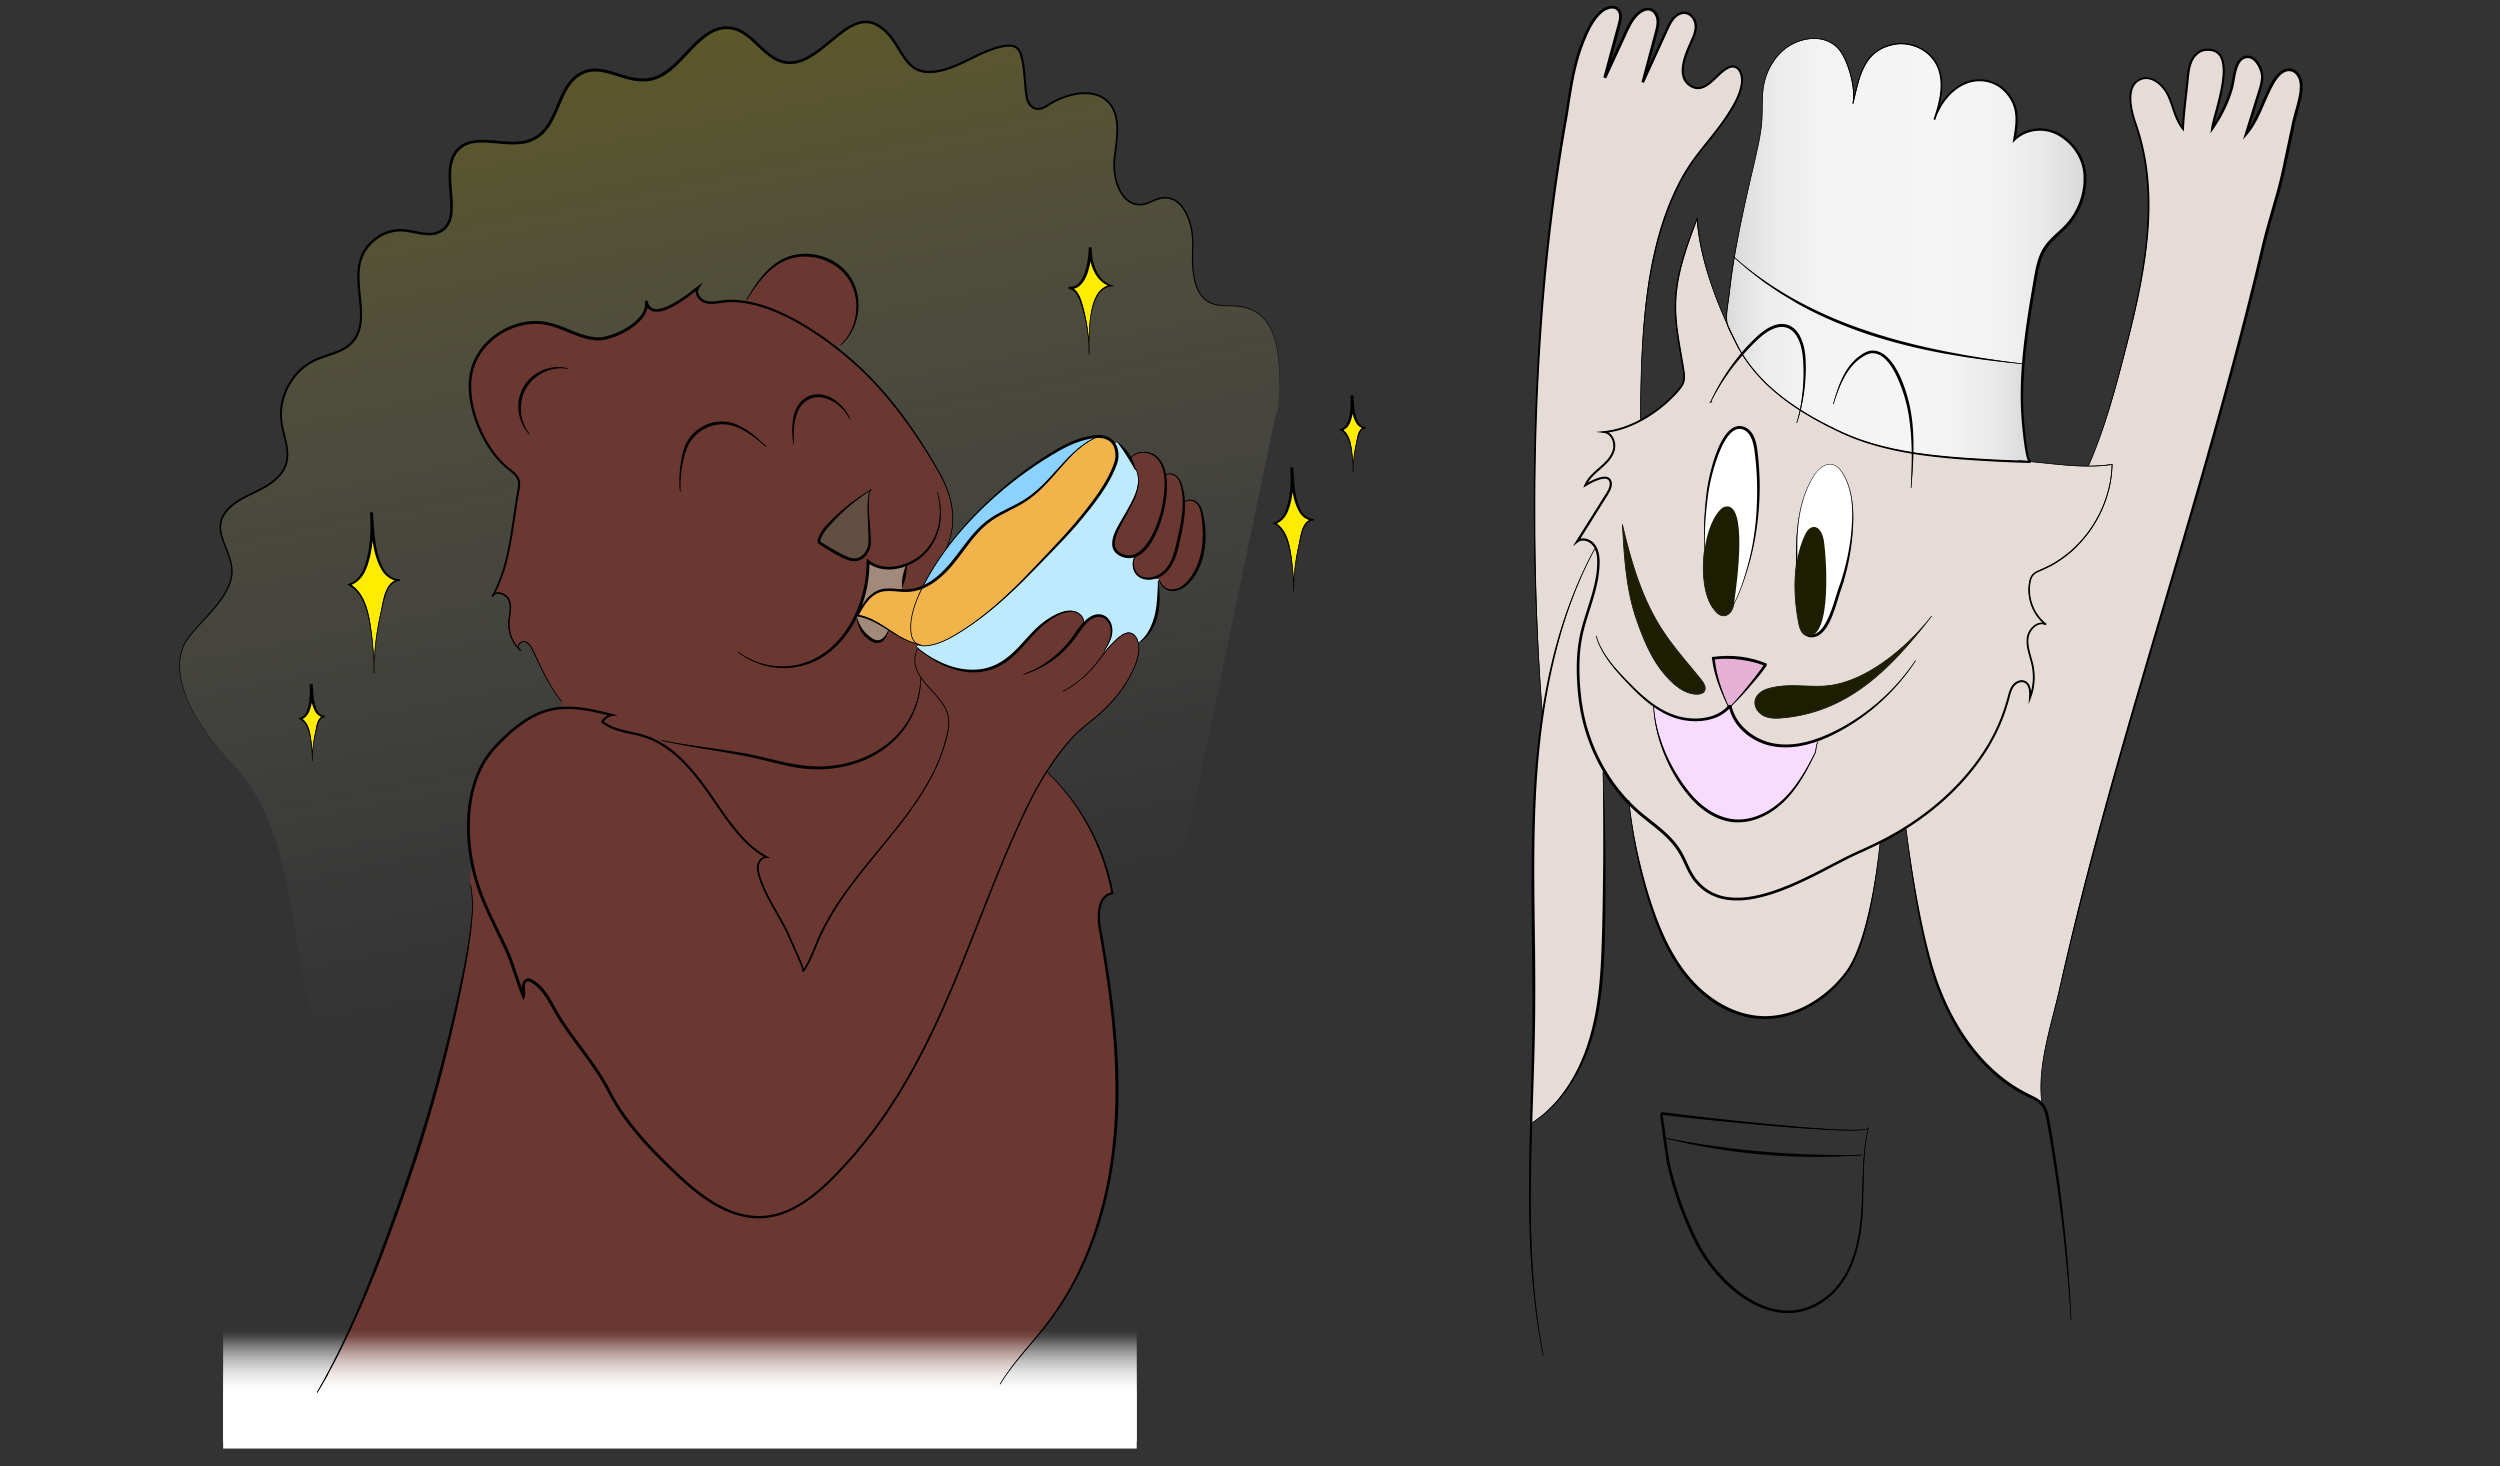
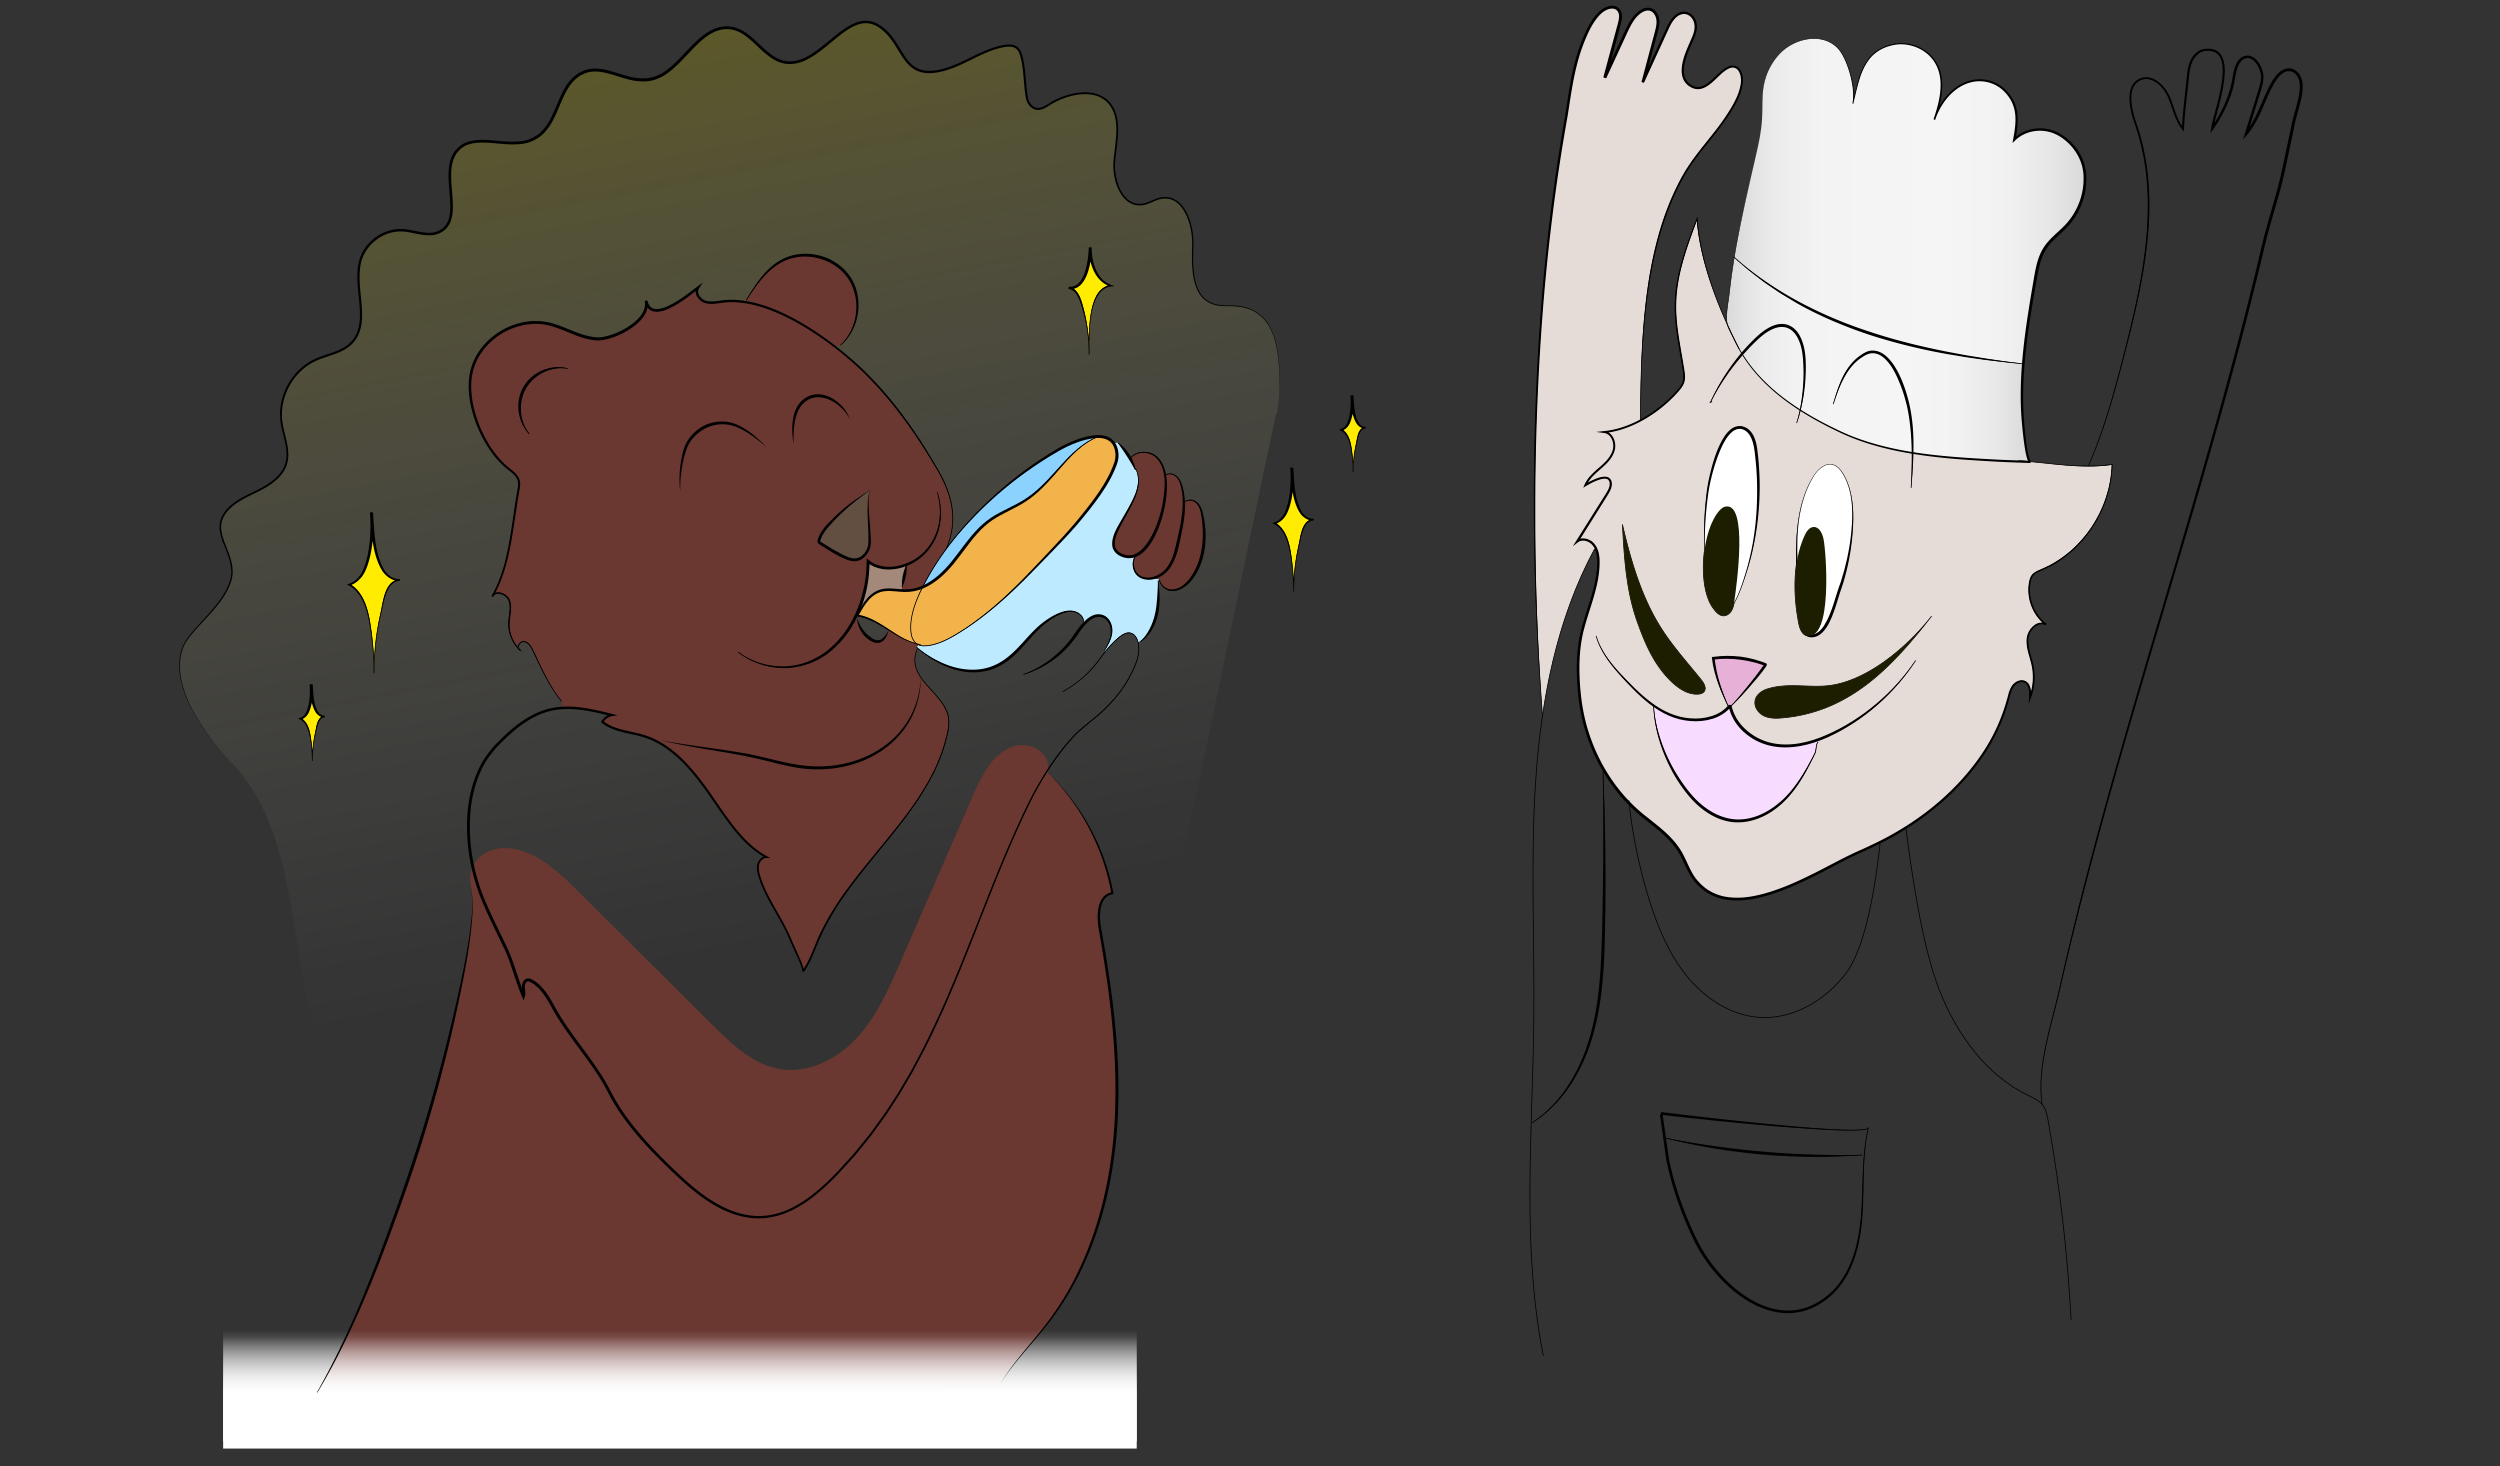
<svg xmlns="http://www.w3.org/2000/svg" viewBox="0 80 818.52 480" style="enable-background:new 0 0 818.52 631.63" xml:space="preserve">
  <rect x="0" y="80" width="818.52" height="480" fill="#333333" stroke="none" />
  <style>.st8{fill:#fff}.st20{fill:#a3897a}.st25{fill:#6a3731}.st37{fill:#e5dbd7}.st47{fill:#f2b44a}.st107{fill:none;stroke:#000;stroke-width:.25;stroke-miterlimit:10}.st118{fill:#1d1d00}</style>
  <switch>
    <g>
      <g id="colors">
        <linearGradient id="SVGID_1_" gradientUnits="userSpaceOnUse" x1="265.566" y1="386.629" x2="208.48" y2="92.949">
          <stop offset="0" style="stop-color:#fff;stop-opacity:0" />
          <stop offset=".086" style="stop-color:#fffef7;stop-opacity:.017" />
          <stop offset=".218" style="stop-color:#fffde2;stop-opacity:.043" />
          <stop offset=".378" style="stop-color:#fffac0;stop-opacity:.075" />
          <stop offset=".56" style="stop-color:#fff790;stop-opacity:.112" />
          <stop offset=".762" style="stop-color:#fff252;stop-opacity:.152" />
          <stop offset=".977" style="stop-color:#ffed08;stop-opacity:.195" />
          <stop offset="1" style="stop-color:#ffec00;stop-opacity:.2" />
        </linearGradient>
        <path d="M417.9 214.98c-.03 4.02 1.07-5.61 1.07-7.01-.03-10.42.06-26.26-13.72-27.74-2.84-.31-5.81.18-8.47-.87-6.57-2.61-6.54-11.78-6.27-18.9.28-7.12-3.04-16.66-10.03-15.66-2.3.33-4.3 1.87-6.61 2.15-6.53.79-9.71-8.07-9.02-14.68s2.5-14.37-2.18-19.04c-4.7-4.7-13.53-2.47-18.57.58-1.46.89-2.99 2.06-4.68 1.82-1.69-.24-2.9-1.89-3.21-3.58-.78-4.25-.59-8.44-1.61-12.88-.3-1.29-.66-2.68-1.69-3.5-1.11-.89-2.69-.85-4.09-.62-6.71 1.11-12.41 5.53-18.91 7.53-15.52 4.78-13.17-9.07-22.73-14.42-9.99-5.58-18.76 14.05-30.03 12.24-7.16-1.15-10.97-10.61-18.19-11.3-11.35-1.09-16.56 17.02-27.96 17.02-6.63.43-13.27-4.95-19.52-2.64-9.67 3.57-7.75 18.25-17.46 22.32-7.84 3.29-18.87-2.99-24.41 3.5-6.18 7.24 2.81 22.24-5.64 26.54-3.67 1.87-8-.22-12.1-.48-6.05-.39-12.09 3.85-13.83 9.7-2.66 8.92 3.52 20.32-2.86 27.07-3.12 3.3-8.05 3.86-12.15 5.78-7.34 3.43-11.99 11.97-10.92 20.07.61 4.63 2.88 9.28 1.57 13.76-1.25 4.26-5.35 6.94-9.3 8.89s-8.27 3.75-10.81 7.37c-4.83 6.87 4.15 13.51 2.06 21.6-1.9 7.38-9.57 13.33-13.99 19.15-5.18 6.82-2.51 16.76 1.64 24.26a75.81 75.81 0 0 0 12.14 16.31c24.33 24.83 18.03 67.28 31.46 99.35 22.44 53.58 85.58 84.51 142.98 75.57s106.1-53.41 126.74-107.71c6.91-18.18 10.99-37.3 15.04-56.32 9.36-43.91 16.9-81.31 26.26-125.23z" style="fill:url(#SVGID_1_)" />
        <path class="st25" d="M107.35 529.93c-1.18 2-2.35 4.01-3.53 6.01 11.99-20.42 20.68-43.82 28.5-66.09 8.04-22.9 14.41-46.35 19.22-70.14 1.4-6.93 2.58-13.92 3.08-20.97.23-3.28-.09-6.19-.55-9.08-1.32-8.37 6.18-13.34 14.48-11.67s14.81 7.92 20.81 13.9l43.92 43.71c6.4 6.37 13.44 13.07 22.36 14.46 9.33 1.45 18.73-3.47 25.09-10.44s10.24-15.8 14.01-24.46c7.92-18.18 15.83-36.36 23.75-54.53 2.73-6.26 5.96-13.04 12.18-15.85 6.22-2.8 13.82 1.51 12.36 8.17 10.93 10.55 18.44 24.59 21.16 39.53-4.51.59-4.91 6.92-4.11 11.39 3.94 21.99 6.83 44.36 5.1 66.63-1.73 22.27-8.36 44.59-21.89 62.36-5.22 6.86-11.43 13-15.9 20.38l-223.58 2.7" />
        <path d="M423.59 271.54c-.02.7-.03 1.4-.03 2.1-.01-4.17-.35-8.34-1.02-12.46-.62-3.8-1.84-7.99-5.2-9.87 1.71-.52 3.04-1.97 3.77-3.61 1.8-4.04 2.2-10.22 1.81-14.59.42 4.74.4 9.73 2.64 14.05.88 1.69 2.62 3.09 4.53 2.97-3.66.22-4.13 5.5-4.75 8.16a66.857 66.857 0 0 0-1.75 13.25zm19.46-38.28c-.01.43-.02.86-.02 1.3 0-2.58-.22-5.16-.63-7.71-.39-2.35-1.14-4.95-3.22-6.11 1.06-.32 1.88-1.22 2.33-2.23 1.12-2.5 1.36-6.33 1.12-9.03.26 2.93.25 6.02 1.64 8.7.54 1.05 1.62 1.91 2.8 1.84-2.27.14-2.55 3.4-2.94 5.05-.64 2.72-1 5.4-1.08 8.19zm-340.77 94.57c-.01.43-.02.86-.02 1.3 0-2.58-.22-5.16-.63-7.71-.39-2.35-1.14-4.95-3.22-6.11 1.06-.32 1.88-1.22 2.33-2.23 1.12-2.5 1.36-6.33 1.12-9.03.26 2.93.25 6.02 1.64 8.7.54 1.05 1.62 1.91 2.8 1.84-2.27.14-2.55 3.4-2.94 5.05-.64 2.72-1 5.4-1.08 8.19zm20.22-30.13c-.03.9-.04 1.81-.04 2.73-.01-5.42-.45-10.84-1.33-16.19-.81-4.94-2.39-10.38-6.76-12.82 2.23-.68 3.95-2.56 4.89-4.69 2.34-5.26 2.85-13.28 2.35-18.95.54 6.15.52 12.64 3.43 18.25 1.14 2.2 3.4 4.01 5.88 3.86-4.76.29-5.36 7.15-6.17 10.6-1.33 5.73-2.08 11.36-2.25 17.21zm234.09-105.11c-.02 1.54-.01 2.77-.01 3.45.04-5.75-.84-11.51-2.58-17-.67-2.12-1.87-4.53-4.08-4.81 5.91.75 7.03-9.67 7.05-13.22-.02 4.65 1.68 10.86 6.7 12.5-2.15.28-3.91 1.98-4.84 3.95-2.13 4.45-2.17 10.31-2.24 15.13z" style="fill:#ffec00" />
        <g id="XMLID_2_">
          <path class="st25" d="M393.67 248.78c1.28 6.87.7 14.4-3.26 20.16-1.66 2.42-4.29 4.6-7.21 4.28-1.7-.19-3.12-1.67-3.58-3.25-.03-.12-.06-.23-.08-.35l-2.72-.21c2.04-.27 4.04-1.46 5.36-3.07 2.13-2.61 2.93-6.03 3.66-9.32.9-4.06 1.8-8.25 1.75-12.38h.09c.9-1.28 2.99-1.12 4.13-.06 1.15 1.05 1.57 2.66 1.86 4.2z" />
          <path class="st25" d="M387.59 244.64c.05 4.13-.85 8.32-1.75 12.38-.73 3.29-1.53 6.71-3.66 9.32-1.32 1.61-3.32 2.8-5.36 3.07-1.24.16-2.5-.01-3.61-.65-2.37-1.35-2.85-5.1-1.24-6.98 0 0-.01-.01 0-.01 2.92-1.31 5.04-4.89 6.28-7.65 2.03-4.5 3.19-9.39 3.41-14.32.06-1.39.03-2.83-.19-4.22l.05-.01c.88-.6 2.24-.57 3.17.04 1.24.82 1.86 2.31 2.23 3.75.45 1.74.65 3.5.67 5.28z" />
          <path class="st25" d="M371.97 261.77c-.01 0 0 .01 0 0-1.33.61-2.82.74-4.47.1-6.19-2.38-.98-9.6.89-13.07 2.39-4.46 5.93-9.83 3.62-15.03l-.14-.01c-.02 0-.03-.01-.04-.01-.11-.03-.17-.16-.21-.27-.44-1.14-.97-2.25-1.59-3.31 1.61-2.52 6.09-2.79 8.5-.63 1.72 1.54 2.58 3.72 2.94 6.04.22 1.39.25 2.83.19 4.22-.22 4.93-1.38 9.82-3.41 14.32-1.24 2.76-3.36 6.34-6.28 7.65z" />
          <path d="M370.03 230.17c.62 1.06 1.15 2.17 1.59 3.31.04.11.1.24.21.27.01 0 .02.01.04.01l.14.01c2.31 5.2-1.23 10.57-3.62 15.03-1.87 3.47-7.08 10.69-.89 13.07 1.65.64 3.14.51 4.47-.09-1.61 1.88-1.13 5.63 1.24 6.98 1.11.64 2.37.81 3.61.65l2.72.21c.02.12.05.23.08.35l-.43.13c.18 4.68.33 9.53-1.43 13.88-1.07 2.64-2.59 4.87-4.66 6.25l-.49.03c-.33-1.31-1.12-2.65-2.42-2.99-1.38-.35-2.74.54-3.84 1.44-1.74 1.43-3.16 2.99-4.5 4.66l-.31-.24c1.07-1.84 2.16-3.76 2.39-5.88.22-2.12-.67-4.52-2.62-5.38-2.3-1.02-4.44.31-6.26 2.27l-.4-.24c.33-.77-.08-1.66-.64-2.28-3.77-4.14-11.21 1.27-14.18 4.11-3.86 3.7-6.95 8.28-11.47 11.15-9.22 5.87-20.21 1.82-27.89-4.65-.15-.12-.29-.24-.43-.36l.67-.76c.92.43 1.99.42 3 .29 3.73-.47 7.13-2.32 10.33-4.29 9.54-5.89 17.82-13.84 25.58-21.99 4.91-5.16 9.95-10.21 14.46-15.74 4.34-5.34 9.06-11.41 11.28-17.99.62-1.85.44-4.47-.71-6.2l1.28-.34c1.61 1.57 2.99 3.37 4.1 5.32z" style="fill:#bdeaff" />
-           <path class="st25" d="M355.05 284.14c1.82-1.96 3.96-3.29 6.26-2.27 1.95.86 2.84 3.26 2.62 5.38-.23 2.12-1.32 4.04-2.39 5.88l.31.24c1.34-1.67 2.76-3.23 4.5-4.66 1.1-.9 2.46-1.79 3.84-1.44 1.3.34 2.09 1.68 2.42 2.99.93 3.77-.86 7.63-2.64 11.08-2.22 4.27-5.32 8-8.79 11.3-3.39 3.24-7.38 5.77-10.48 9.29-7.03 7.97-12.24 17.22-16.63 26.83-18.47 40.47-28.04 82.47-60.07 115.54-6.7 6.91-14.76 13.65-24.38 14.18-10.09.56-19.18-5.86-26.6-12.73-8.57-7.94-18.19-17.66-23.48-28.2-4.9-9.76-13.03-17.94-18.36-27.72-1.76-3.23-3.87-6.93-7.27-8.71-.34-.18-.7-.33-1.07-.31-1.01.06-1.52 1.28-1.5 2.29.03 1 .35 2.04.02 3-2.23-5.28-3.48-10.78-5.9-15.9-2.73-5.74-5.66-11.38-7.97-17.31-5.77-14.8-6.69-36.52 4.73-48.48 5.07-5.31 10.87-10.44 18.03-12.09 1.24-.28 2.49-.46 3.74-.54 5.44-.36 10.98.99 16.33 2.33-1.3.21-2.49 1.06-3.11 2.22 3.79 3.1 9.1 3.25 13.77 4.72 8.77 2.78 15.14 10.26 20.5 17.74 5.4 7.52 11.01 17.36 19.45 21.83-1.28-.02-2.36 1.09-2.68 2.32-.33 1.23-.07 2.54.28 3.76 2.18 7.5 7.6 14.11 10.49 21.46.48 1.24 4.41 9.13 3.84 9.91 2.28-3.1 3.49-6.83 5.01-10.37 10.44-24.4 36.18-41.01 42.16-66.87.49-2.11.84-4.32.37-6.44-1.75-8-14.19-12.43-10.08-21.99l.15-.17c7.68 6.47 18.67 10.52 27.89 4.65 4.52-2.87 7.61-7.45 11.47-11.15 2.97-2.84 10.41-8.25 14.18-4.11.56.62.97 1.51.64 2.28l.4.24z" />
          <path class="st47" d="M300.17 290.79c-1.01-.7-1.61-1.93-1.82-3.16-.24-1.44-.23-2.95-.03-4.47.47-3.73 2.04-7.57 3.72-10.92 3.88-1.63 7.23-4.79 9.93-8.13 3.81-4.69 7-10.03 11.86-13.61 3.64-2.68 8.01-4.21 11.81-6.65 9.53-6.14 13.88-16.84 23.95-20.96 1.75-.03 3.59.53 4.73 1.86.12.14.23.29.33.44 1.15 1.73 1.33 4.35.71 6.2-2.22 6.58-6.94 12.65-11.28 17.99-4.51 5.53-9.55 10.58-14.46 15.74-7.76 8.15-16.04 16.1-25.58 21.99-3.2 1.97-6.6 3.82-10.33 4.29-1.01.13-2.08.14-3-.29-.19-.09-.37-.19-.54-.32z" />
          <path d="M346.08 227.48c3.85-2.25 8.97-4.51 13.51-4.59-10.07 4.12-14.42 14.82-23.95 20.96-3.8 2.44-8.17 3.97-11.81 6.65-4.86 3.58-8.05 8.92-11.86 13.61-2.7 3.34-6.05 6.5-9.93 8.13.54-1.07 1.1-2.1 1.63-3.05 1.84-3.29 3.89-6.43 6.12-9.45-.01-.01 0-.01.01-.02 3.08-4.19 6.5-8.14 10.16-11.86 7.76-7.9 16.56-14.78 26.12-20.38z" style="fill:#8bd2ff" />
          <path class="st25" d="M296.8 264.88c-4.29 1.68-9.21 1.68-12.58-1.1.09 5.81-1.22 12.03-3.8 17.57l-.48.99.61.09c.56 2.18 1.57 4.38 3.27 5.85 1.15.98 2.53 2.03 4.01 1.73 1.59-.32 2.45-2.02 3.07-3.53l.14-.22c1.11.71 2.21 1.43 3.33 2.09 1.66.97 3.68 1.89 5.8 2.44.17.13.35.23.54.32l-.67.76c.14.12.28.24.43.36l-.15.17c-4.11 9.56 8.33 13.99 10.08 21.99.47 2.12.12 4.33-.37 6.44-5.98 25.86-31.72 42.47-42.16 66.87-1.52 3.54-2.73 7.27-5.01 10.37.57-.78-3.36-8.67-3.84-9.91-2.89-7.35-8.31-13.96-10.49-21.46-.35-1.22-.61-2.53-.28-3.76.32-1.23 1.4-2.34 2.68-2.32-8.44-4.47-14.05-14.31-19.45-21.83-5.36-7.48-11.73-14.96-20.5-17.74-4.67-1.47-9.98-1.62-13.77-4.72a4.385 4.385 0 0 1 3.11-2.22c-5.35-1.34-10.89-2.69-16.33-2.33l-.15-2.15c-3.86-4.85-6.32-10.13-9.25-16.42-.64-1.38-1.5-2.93-3-3.17-1.17-.18-2.2 1.3-1.89 2.21-2.04-2.2-3.18-5.22-3.08-8.22.08-2.46.94-4.99.15-7.32-.75-2.22-4.19-3.51-5.44-1.7 5.77-10.17 6.31-23.14 8.38-34.42.2-1.09.4-2.22.11-3.29-.47-1.74-2.09-2.87-3.51-4-8.27-6.54-14.77-22.31-11.64-32.74 3.05-10.17 14.69-16.92 25.03-14.5 5.44 1.27 10.37 4.68 15.96 4.89 4.92.18 17.34-5.66 15.88-12.48 1.8 8.44 14.55-2.52 16.98-4.27-1.07 1.7.48 4.02 2.4 4.62 1.91.59 3.97.08 5.96-.14 2.38-.27 4.84-.16 7.35.25 10.1 1.65 20.85 8.18 29.04 14.48 1.76 1.35 3.4 2.69 4.89 3.97 11.99 10.27 21.32 23.37 29.16 36.98 6.38 11.08 5.12 19.28 2.48 25.36-.01.01-.02.01-.01.02a89.207 89.207 0 0 0-6.12 9.45c-.53.95-1.09 1.98-1.63 3.05-1.58.67-3.24 1.08-4.98 1.14-.59.02-1.19 0-1.79-.03l.07-1.14 1.47-7.31-.01-.02zm-12.24-5.91c.8-3.12-1.63-17.22.73-18.68-4.73 2.93-8.87 6.19-12.72 10.19-1.76 1.83-3.58 3.75-4.35 6.17-.08.26-.15.56-.03.81.09.2.29.33.48.45 2.55 1.62 5.1 3.24 7.85 4.49 1.19.54 2.48 1.02 3.77.86 2.13-.26 3.73-2.22 4.27-4.29z" />
          <path class="st47" d="M302.04 272.24c-1.68 3.35-3.25 7.19-3.72 10.92-.2 1.52-.21 3.03.03 4.47.21 1.23.81 2.46 1.82 3.16-2.12-.55-4.14-1.47-5.8-2.44-1.12-.66-2.22-1.38-3.33-2.09-3.25-2.09-6.52-4.15-10.28-4.75 1.72-3.29 3.78-6.88 7.31-8.03 2.3-.75 4.76-.29 7.2-.13.6.03 1.2.05 1.79.03 1.74-.06 3.4-.47 4.98-1.14z" />
          <path class="st20" d="m296.8 264.88.01.02-1.47 7.31-.07 1.14c-2.44-.16-4.9-.62-7.2.13-3.53 1.15-5.59 4.74-7.31 8.03l-.34-.16c2.58-5.54 3.89-11.76 3.8-17.57 3.37 2.78 8.29 2.78 12.58 1.1z" />
-           <path class="st20" d="m291.04 286.26-.14.22c-.62 1.51-1.48 3.21-3.07 3.53-1.48.3-2.86-.75-4.01-1.73-1.7-1.47-2.71-3.67-3.27-5.85l-.61-.09.48-.99.34.16c3.76.6 7.03 2.66 10.28 4.75z" />
          <path d="M285.29 240.29c-2.36 1.46.07 15.56-.73 18.68-.54 2.07-2.14 4.03-4.27 4.29-1.29.16-2.58-.32-3.77-.86-2.75-1.25-5.3-2.87-7.85-4.49-.19-.12-.39-.25-.48-.45-.12-.25-.05-.55.03-.81.77-2.42 2.59-4.34 4.35-6.17 3.85-4 7.99-7.26 12.72-10.19z" style="fill:#634e42" />
          <path class="st25" d="M278 170.83c4.56 6.74 3.3 16.78-2.79 22.18l-1.94.4c-8.19-6.3-18.94-12.83-29.04-14.48l.1-.63c3.15-5.13 6.66-10.42 12.04-13.11 7.27-3.65 17.07-1.1 21.63 5.64z" />
        </g>
        <g id="XMLID_3_">
          <path d="M578 297.55c.49.19-8.81 11.49-11.5 13.82-.02-.11-.05-.22-.07-.33-.14.18-.29.35-.45.52-2.38-5.17-4.41-10.33-5.04-16.07 5.73-.77 11.65-.05 17.06 2.06z" style="fill:#e7b1d7" />
          <path d="m595.03 322.29.23.62c-.78.86-.52 2.69-1.03 3.74-2.54 5.11-5.28 10.15-9.13 14.28-4.54 4.88-10.93 8.39-17.46 7.78-5.47-.52-10.39-3.85-14.04-8.07-6.68-7.72-11.77-19.21-12.2-29.62l.01-.02c1.96 1.39 4.04 2.55 6.29 3.39 5.96 2.21 13.99 1.89 18.28-2.83.02.05.05.1.07.15.12-.07.27-.18.45-.34 1.5 6.75 7.93 11.57 14.61 12.6 4.68.73 9.41-.08 13.92-1.68z" style="fill:#f7dcff" />
          <path class="st37" d="M537.06 217.7c4.7-2.5 9-5.98 12.28-9.73.8-.91 1.57-1.9 1.9-3.08.31-1.17.15-2.42-.03-3.62-1.1-7.26-2.83-14.5-2.66-21.85.22-9.65 3.68-18.86 7.1-27.85.77 11.47 4.96 23.77 9.9 34.67.23.78.59 1.53.95 2.26.64 1.29 1.27 2.57 1.91 3.85.29.58.58 1.14.9 1.7 7.27 13.18 20.97 21.71 34.04 27.71 15.82 7.26 35.04 8.19 52.09 9.12 3.13.17 6.26.28 9.39.34-.08 0-.16-.04-.24-.12 6.36.59 12.83 1.5 19.23 1.49 2.59 0 5.17-.16 7.72-.55-.3 14.78-9.77 28.93-23.08 34.48-1.13.47-2.34.93-3.07 1.94-.45.62-.66 1.39-.81 2.15-.96 5.14 1.2 10.77 5.33 13.84-2.59-1.44-5.73 1.51-6.06 4.52-.32 3.02 1.02 5.92 1.64 8.89.73 3.52.43 7.25-.85 10.6.15-1.95.06-4.37-1.64-5.22-1.32-.67-2.98.11-3.88 1.32-.89 1.21-1.22 2.74-1.6 4.21-4.72 18.01-18.27 32.58-33.52 42.2-1.64 1.03-3.31 2.01-4.98 2.93-1.13.62-2.28 1.21-3.43 1.79-2.75 1.38-5.55 2.65-8.35 3.93-12.77 5.82-39.55 24.18-52.11 8.62-2.25-2.79-3.29-6.39-5.15-9.47-3.27-5.41-8.79-8.83-13.52-12.93-1.06-.92-2.09-1.88-3.07-2.89-3.08-3.13-5.76-6.66-8.03-10.46-4.44-7.46-7.26-15.98-8.16-24.69-.73-6.97-.85-14.48.85-21.29 1.83-7.3 5.12-14.31 5.3-21.97.04-1.72-.11-3.51-.84-5.03-.17-.37-.38-.72-.62-1.05-1.25-1.68-3.8-2.49-5.46-1.22 3.2-5.11 6.4-10.21 9.6-15.31.83-1.31 1.68-2.85 1.24-4.34-.9-2.99-6.67.35-8.18 1.25 1.94-4.65 7.82-6.49 9.25-11.42.71-2.46-.57-5.67-3.04-5.97 3.98-.38 8-1.76 11.76-3.75zm4.35 93.3-.01.02c.43 10.41 5.52 21.9 12.2 29.62 3.65 4.22 8.57 7.55 14.04 8.07 6.53.61 12.92-2.9 17.46-7.78 3.85-4.13 6.59-9.17 9.13-14.28.51-1.05.25-2.88 1.03-3.74l-.23-.62c-4.51 1.6-9.24 2.41-13.92 1.68-6.68-1.03-13.11-5.85-14.61-12.6 2.69-2.33 11.99-13.63 11.5-13.82-5.41-2.11-11.33-2.83-17.06-2.06.63 5.74 2.66 10.9 5.04 16.07-4.29 4.72-12.32 5.04-18.28 2.83-2.25-.84-4.33-2-6.29-3.39z" />
-           <path class="st37" d="M615.59 355.69c-1.14 11.44-4.25 33.6-11.03 42.74-6.78 9.14-17.68 15.53-28.81 14.65-9.27-.72-17.71-6.34-23.63-13.71s-9.59-16.39-12.38-25.51a166.78 166.78 0 0 1-6.35-30.91c.98 1.01 2.01 1.97 3.07 2.89 4.73 4.1 10.25 7.52 13.52 12.93 1.86 3.08 2.9 6.68 5.15 9.47 12.56 15.56 39.34-2.8 52.11-8.62 2.8-1.28 5.6-2.55 8.35-3.93zm137.68-249.11c.8 3.91-1.45 9.33-2.25 13.14-1.11 5.3-2.24 10.6-3.37 15.9-1.82 8.47-4.72 16.63-6.71 25.12-2.4 10.22-4.95 20.4-7.61 30.54-7.62 29.03-16.16 57.79-24.69 86.55-12.37 41.69-24.75 83.43-34.29 125.92-2.65 11.77-7.62 25.94-5.72 37.87-1.18-1.44-2.94-2.18-4.59-2.98-13.7-6.61-23.43-20.01-29.07-34.47-5.64-14.47-8.99-37.75-10.97-53.2 15.25-9.62 28.8-24.19 33.52-42.2.38-1.47.71-3 1.6-4.21.9-1.21 2.56-1.99 3.88-1.32 1.7.85 1.79 3.27 1.64 5.22 1.28-3.35 1.58-7.08.85-10.6-.62-2.97-1.96-5.87-1.64-8.89.33-3.01 3.47-5.96 6.06-4.52-4.13-3.07-6.29-8.7-5.33-13.84.15-.76.36-1.53.81-2.15.73-1.01 1.94-1.47 3.07-1.94 13.31-5.55 22.78-19.7 23.08-34.48-2.55.39-5.13.55-7.72.55v-.14c4.77-11.05 7.84-21.79 10.88-33.47 6.69-25.67 13.32-53.3 4.55-78.3-1.81-5.17-3.38-12.64 1.57-14.72 3.58-1.5 7.43 1.81 9.1 5.41 1.66 3.59 2.28 7.78 4.79 10.81.23-5.42 1.02-10.88 1.54-16.29.19-2 .4-4.05 1.23-5.87.82-1.82 2.41-3.41 4.35-3.65 12.06-1.48 2.98 20.76 2.45 25.74 2.87-4.14 5.28-8.94 6.54-13.88.73-2.87.86-9.15 4.74-9.6 2.96-.34 5.13 4.07 5.11 6.56-.02 1.68-.52 3.31-1.02 4.91-1.41 4.56-2.83 9.13-4.25 13.7 4.18-4.88 5.69-11.56 9-17.1 1.25-2.1 3.29-4.25 5.64-3.79 1.67.32 2.88 1.95 3.23 3.67zM525.36 332.49l-.52.32c.51 16.91.57 34.83.19 51.75-.27 11.75-.77 23.64-4.05 34.9-3.27 11.26-9.63 21.98-19.35 28.14l-.31-.01c.33-11.14.74-22.28.86-33.38.27-26.29-1.13-52.62.63-78.84.47-7.02 1.18-14.06 2.21-21.04 2.81-19.11 7.98-37.8 17.08-54.62l.41-.2c.73 1.52.88 3.31.84 5.03-.18 7.66-3.47 14.67-5.3 21.97-1.7 6.81-1.58 14.32-.85 21.29.9 8.71 3.72 17.23 8.16 24.69z" />
          <path class="st37" d="M522.1 259.71c-9.1 16.82-14.27 35.51-17.08 54.62-4.69-60.59-3.5-132.01 7.09-191.81 1.77-10.04 2.51-20.06 6.39-29.44 1.36-3.3 2.92-6.63 5.49-9.03 1.67-1.56 4.54-2.54 5.96-.74.98 1.24.62 3.07.2 4.61-1.57 5.84-3.14 11.68-4.71 17.51 2.26-4.88 4.53-9.77 6.79-14.66 1.2-2.59 2.51-5.3 4.82-6.9.96-.66 2.15-1.1 3.27-.79 1.39.38 2.29 1.87 2.47 3.35.18 1.47-.21 2.95-.6 4.38-1.44 5.38-2.88 10.75-4.33 16.12 2.63-5.7 5.25-11.41 7.87-17.11.77-1.68 1.58-3.41 2.97-4.57 3.17-2.63 6.78.02 6.5 3.92-.11 1.51-.72 2.92-1.33 4.29-1.75 3.94-5.71 12.1.26 14.96 4.12 1.98 7.5-3.5 10.52-5.55.9-.62 1.93-1.2 3-1.06 2.1.29 2.89 3.03 2.67 5.19-.38 3.52-2.15 6.7-4 9.68-4.68 7.53-10.98 13.36-15.32 21.15-4.22 7.57-7.1 15.85-9.1 24.3-4.21 17.81-4.64 37.33-4.84 55.57-3.76 1.99-7.78 3.37-11.76 3.75 2.47.3 3.75 3.51 3.04 5.97-1.43 4.93-7.31 6.77-9.25 11.42 1.51-.9 7.28-4.24 8.18-1.25.44 1.49-.41 3.03-1.24 4.34-3.2 5.1-6.4 10.2-9.6 15.31 1.66-1.27 4.21-.46 5.46 1.22.24.33.45.68.62 1.05l-.41.2z" />
          <linearGradient id="SVGID_2_" gradientUnits="userSpaceOnUse" x1="565.293" y1="197.74" x2="664.829" y2="197.74">
            <stop offset="0" style="stop-color:#d9d9d9" />
            <stop offset=".036" style="stop-color:#e0e0e0" />
            <stop offset=".125" style="stop-color:#ececec" />
            <stop offset=".249" style="stop-color:#f3f3f3" />
            <stop offset=".588" style="stop-color:#f5f5f5" />
            <stop offset=".76" style="stop-color:#f2f2f2" />
            <stop offset=".889" style="stop-color:#e8e8e8" />
            <stop offset="1" style="stop-color:#d9d9d9" />
          </linearGradient>
          <path style="fill:url(#SVGID_2_)" d="M664.59 231.1c.08.08.16.12.24.12-3.13-.06-6.26-.17-9.39-.34-17.05-.93-36.27-1.86-52.09-9.12-13.07-6-26.77-14.53-34.04-27.71-1.27-2.49-2.54-5.11-3.76-7.81-.08-.3-.14-.6-.18-.9-.33-2.93.51-6.45.82-9.37.43-3.92.99-7.83 1.64-11.72 25.73 23.37 60.48 31.24 94.63 34.88-.1 1.24-.18 2.48-.25 3.73-.28 5.11-.28 10.24.16 15.35.09 1.08.95 11.66 2.22 12.89z" />
          <linearGradient id="SVGID_3_" gradientUnits="userSpaceOnUse" x1="567.829" y1="145.861" x2="682.661" y2="145.861">
            <stop offset="0" style="stop-color:#d9d9d9" />
            <stop offset=".036" style="stop-color:#e0e0e0" />
            <stop offset=".125" style="stop-color:#ececec" />
            <stop offset=".249" style="stop-color:#f3f3f3" />
            <stop offset=".588" style="stop-color:#f5f5f5" />
            <stop offset=".76" style="stop-color:#f2f2f2" />
            <stop offset=".889" style="stop-color:#e8e8e8" />
            <stop offset="1" style="stop-color:#d9d9d9" />
          </linearGradient>
          <path d="M682.21 134.51c1.53 6.8-.94 14.45-5.61 19.39-2.34 2.47-5.19 4.49-7.04 7.37-1.93 3.01-2.59 6.68-3.2 10.23-1.59 9.15-3.15 18.35-3.9 27.63-34.15-3.64-68.9-11.51-94.63-34.88.17-1.04.34-2.08.53-3.12 1.73-9.68 3.98-19.25 6.22-28.82.09-.41.19-.82.29-1.24.93-4.01 1.8-8.04 2.03-12.15.2-3.64-.1-7.32.54-10.91.7-3.89 2.53-7.56 5.19-10.41 4.96-5.31 14.15-7.13 19.16-1.87 3.26 3.43 6.03 13.4 4.89 18.16 2.04-8.52 3.26-17.39 13.36-19.39 5.53-1.09 11.73 1.67 14.25 6.85 2.65 5.47 1.02 12.03-.94 17.79 1.76-5.28 5.42-10.13 10.5-12.08 4.55-1.73 9.67-.63 13.02 3.02 4.29 4.69 3.73 9.83 2.66 15.63 3.23-3.21 8.28-4.11 12.53-2.64 4.72 1.64 9.02 6.42 10.15 11.44z" style="fill:url(#SVGID_3_)" />
        </g>
        <linearGradient id="SVGID_4_" gradientUnits="userSpaceOnUse" x1="-1430.348" y1="-987.532" x2="-1451.08" y2="-987.532" gradientTransform="rotate(90 -1366.93 602.012)">
          <stop offset="0" style="stop-color:#fff" />
          <stop offset="1" style="stop-color:#fff;stop-opacity:0" />
        </linearGradient>
        <path style="fill:url(#SVGID_4_)" d="M73.06 510.11v44.16h299.11v-44.16z" />
        <linearGradient id="SVGID_5_" gradientUnits="userSpaceOnUse" x1="-1432.734" y1="-987.532" x2="-1453.467" y2="-987.532" gradientTransform="rotate(90 -1366.93 602.012)">
          <stop offset="0" style="stop-color:#fff" />
          <stop offset="1" style="stop-color:#fff;stop-opacity:0" />
        </linearGradient>
        <path style="fill:url(#SVGID_5_)" d="M73.06 507.72v44.16h299.11v-44.16z" />
      </g>
      <g id="sur_contours">
        <path class="st107" d="M183.84 309.63c-3.86-4.85-6.33-10.13-9.25-16.42-.64-1.38-1.5-2.93-3-3.16s-2.75 2.25-1.33 2.77c-2.39-2.23-3.75-5.52-3.64-8.78.08-2.46.94-4.99.15-7.32-.79-2.33-4.52-3.63-5.6-1.41 5.92-10.21 6.45-23.32 8.54-34.71.2-1.09.4-2.22.11-3.29-.47-1.74-2.1-2.87-3.51-3.99-8.27-6.55-14.77-22.32-11.64-32.74 3.05-10.17 14.69-16.92 25.03-14.5 5.44 1.27 10.37 4.69 15.96 4.89 4.92.18 17.34-5.66 15.88-12.48 1.81 8.44 14.55-2.52 16.98-4.27-1.07 1.7.49 4.02 2.4 4.62s3.97.08 5.96-.14c14-1.57 31.1 9.99 41.27 18.7 11.99 10.27 21.33 23.37 29.17 36.98 6.39 11.09 5.11 19.3 2.46 25.38" />
        <path class="st107" d="M244.33 178.31c3.15-5.13 6.67-10.42 12.04-13.11 7.27-3.65 17.07-1.09 21.63 5.65 4.56 6.74 3.3 16.78-2.79 22.18m72.68 113.44c4.66-2.49 8.75-6.05 11.87-10.32 2-2.75 3.92-5.23 6.59-7.43 1.1-.9 2.46-1.79 3.84-1.44 1.3.33 2.09 1.68 2.42 2.98.93 3.77-.85 7.63-2.64 11.08-2.21 4.27-5.31 8-8.78 11.3-3.4 3.23-7.38 5.76-10.49 9.28-7.03 7.97-12.24 17.22-16.62 26.83-18.48 40.48-28.05 82.48-60.08 115.55-6.7 6.92-14.76 13.65-24.38 14.19-10.09.56-19.18-5.86-26.6-12.73-8.57-7.94-18.19-17.66-23.48-28.2-4.9-9.76-13.03-17.94-18.36-27.72-1.76-3.23-3.87-6.93-7.27-8.71-.33-.17-.7-.33-1.07-.3-1.01.06-1.52 1.28-1.49 2.28.03 1.01.34 2.05.02 3-2.23-5.28-3.48-10.78-5.9-15.9-2.72-5.74-5.65-11.38-7.96-17.31-5.77-14.81-6.69-36.52 4.73-48.48 5.07-5.31 10.87-10.45 18.03-12.09 6.61-1.52 13.49.14 20.07 1.79-1.3.21-2.48 1.06-3.11 2.22 3.78 3.1 9.1 3.25 13.77 4.72 8.77 2.77 15.14 10.26 20.5 17.73 5.39 7.52 11.01 17.36 19.45 21.83-1.27-.02-2.35 1.09-2.68 2.32-.33 1.23-.07 2.54.29 3.76 2.17 7.49 7.59 14.1 10.48 21.45.49 1.24 4.41 9.14 3.84 9.91 2.29-3.09 3.5-6.83 5.01-10.36 10.45-24.4 36.18-41.01 42.17-66.87.49-2.11.83-4.32.37-6.44-1.75-7.99-14.19-12.42-10.08-21.99" />
        <path class="st107" d="M361.53 293.14c1.07-1.85 2.16-3.76 2.39-5.88.23-2.12-.66-4.52-2.61-5.38-3.66-1.63-6.93 2.72-9.17 6.04-4.07 6.02-10.17 10.63-17.07 12.9" />
        <path class="st107" d="M354.65 283.9c.33-.77-.08-1.66-.64-2.28-3.77-4.14-11.21 1.27-14.17 4.11-3.86 3.7-6.96 8.28-11.47 11.15-9.4 5.97-20.62 1.66-28.32-5.01m71.95-58.1c2.31 5.2-1.22 10.57-3.62 15.03-1.86 3.47-7.07 10.69-.89 13.07 5.27 2.03 8.94-3.75 10.75-7.75 2.03-4.5 3.2-9.39 3.42-14.32.17-3.7-.38-7.79-3.13-10.26-2.5-2.24-7.22-1.87-8.67.92" />
        <path class="st107" d="M381.52 235.58c.88-.6 2.23-.57 3.17.04 1.24.82 1.86 2.31 2.23 3.75 1.49 5.77.21 11.85-1.08 17.66-.73 3.29-1.52 6.71-3.66 9.32-2.13 2.61-6.05 4.09-8.97 2.42s-2.98-7 .25-7.95" />
        <path class="st107" d="M387.68 244.64c.9-1.28 2.98-1.12 4.13-.06s1.57 2.67 1.86 4.2c1.28 6.87.7 14.4-3.26 20.16-1.67 2.42-4.29 4.6-7.21 4.28-1.83-.2-3.33-1.89-3.66-3.6m-.35.48c.18 4.68.33 9.53-1.43 13.88-1.07 2.64-2.58 4.87-4.66 6.25m-74.78-7.07c-.19 1.52-.2 3.03.03 4.47.24 1.44 1.03 2.87 2.36 3.48.93.43 1.99.41 3 .29 3.73-.47 7.13-2.32 10.32-4.29 9.55-5.89 17.82-13.83 25.58-21.99 4.91-5.16 9.96-10.21 14.46-15.74 4.35-5.34 9.07-11.41 11.28-17.99.68-2.03.4-4.96-1.04-6.64-1.14-1.33-2.98-1.89-4.73-1.85-4.54.08-9.66 2.34-13.5 4.59a125.436 125.436 0 0 0-26.12 20.37c-6.3 6.41-11.89 13.48-16.29 21.34-2.2 3.93-4.73 9.04-5.35 13.96z" />
        <path class="st107" d="M359.59 222.9c-10.07 4.11-14.42 14.82-23.95 20.95-3.8 2.45-8.17 3.97-11.81 6.65-4.86 3.58-8.05 8.92-11.86 13.61-3.81 4.69-8.88 9.05-14.91 9.27-3.01.11-6.12-.83-8.99.11-3.53 1.15-5.58 4.73-7.31 8.03 5.05.8 9.2 4.24 13.61 6.84 1.99 1.17 4.52 2.26 7.09 2.74" />
        <path class="st107" d="M241.66 293.49c4.98 3.82 11.49 5.58 17.71 4.8 16.15-2.03 25.07-19.61 24.85-34.5 5.19 4.28 14.04 1.97 18.64-2.93 5.11-5.45 6.08-12.63 4.04-19.71m-10.09 23.75-1.47 7.31" />
-         <path class="st107" d="M280.55 282.44c.56 2.17 1.56 4.38 3.27 5.84 1.14.98 2.52 2.04 4 1.74 1.6-.32 2.45-2.02 3.07-3.53m-5.6-46.2c-4.74 2.93-8.87 6.19-12.72 10.19-1.76 1.83-3.58 3.75-4.35 6.17-.08.27-.15.56-.03.81.1.2.29.33.48.45 2.55 1.62 5.1 3.24 7.85 4.49 1.19.54 2.48 1.02 3.78.86 2.13-.26 3.73-2.21 4.26-4.29.8-3.11-1.63-17.21.73-18.68zm-62.35.31c-.03.12-.26.1-.26-.03-.24-4.39.27-8.81 1.5-13.03 1.93-6.61 9.34-10.69 15.94-8.52 4.18 1.37 7.59 4.38 10.87 7.32m8.81-.89c-.45-5.53-.26-12.33 4.6-15 5.08-2.79 11.52 1.5 13.9 6.79M154.08 369.66c.46 2.9.78 5.8.55 9.08-.5 7.05-1.69 14.04-3.08 20.97-4.8 23.79-11.18 47.23-19.22 70.14-7.82 22.27-16.51 45.67-28.5 66.09 1.18-2 2.35-4.01 3.53-6.01m235.68-196.99c10.93 10.55 18.44 24.59 21.16 39.53-4.51.59-4.91 6.92-4.11 11.39 3.94 21.99 6.83 44.36 5.1 66.63-1.73 22.27-8.36 44.59-21.89 62.36-5.22 6.86-11.43 13-15.9 20.38m-25.93-231.47c-.31 18.89-17.11 30.58-35.77 29.6-4.84-.25-9.58-1.44-14.28-2.62-11.6-2.91-23.32-3.82-34.93-6.33m358.37-191.33c.93-4.01 1.8-8.04 2.03-12.15.2-3.64-.1-7.32.54-10.91.7-3.89 2.53-7.56 5.19-10.41 4.96-5.31 14.15-7.13 19.16-1.87 3.26 3.42 6.03 13.4 4.9 18.16 2.04-8.52 3.26-17.39 13.36-19.39 5.53-1.1 11.73 1.67 14.25 6.85 2.65 5.46 1.03 12.02-.94 17.79 1.76-5.28 5.42-10.13 10.5-12.08 4.55-1.74 9.66-.63 13.01 3.02 4.3 4.68 3.73 9.83 2.67 15.63 3.22-3.21 8.28-4.11 12.53-2.64 4.72 1.64 9.02 6.42 10.15 11.44 1.53 6.8-.94 14.44-5.61 19.38-2.34 2.47-5.18 4.49-7.03 7.37-1.93 3.01-2.59 6.68-3.2 10.23-1.8 10.38-3.57 20.81-4.15 31.35-.28 5.11-.28 10.25.16 15.35.1 1.16 1.06 12.99 2.46 13.01-3.13-.06-6.26-.17-9.39-.34-17.04-.93-36.27-1.86-52.08-9.12-13.64-6.26-27.95-15.26-34.95-29.41-.63-1.28-1.27-2.57-1.9-3.85-.5-1.01-1-2.04-1.13-3.16-.33-2.94.5-6.45.82-9.37.54-4.97 1.29-9.92 2.17-14.84 1.73-9.68 3.98-19.25 6.22-28.81.07-.41.17-.82.26-1.23z" />
        <path class="st107" d="M569.39 194.23c-6.44-12.61-12.78-28.29-13.75-42.66-3.42 8.99-6.88 18.2-7.1 27.85-.17 7.35 1.56 14.59 2.66 21.86.18 1.2.34 2.44.03 3.61-.32 1.18-1.1 2.17-1.9 3.08-5.91 6.75-15.08 12.61-24.04 13.48 2.47.3 3.75 3.52 3.04 5.97-1.43 4.93-7.31 6.77-9.25 11.42 1.51-.9 7.28-4.24 8.18-1.25.45 1.49-.41 3.03-1.23 4.34-3.2 5.1-6.4 10.21-9.6 15.31 1.66-1.27 4.2-.46 5.46 1.23 1.26 1.69 1.5 3.95 1.46 6.07-.18 7.66-3.47 14.67-5.3 21.97-1.7 6.81-1.58 14.32-.86 21.3 1.52 14.54 8.35 28.58 19.26 38.04 4.73 4.1 10.25 7.52 13.52 12.93 1.86 3.08 2.9 6.69 5.15 9.48 12.56 15.56 39.34-2.81 52.11-8.62 3.97-1.81 7.94-3.62 11.77-5.72 17.22-9.45 33.28-25.18 38.5-45.13.38-1.47.71-3 1.61-4.21.89-1.21 2.55-1.98 3.88-1.32 1.7.85 1.79 3.28 1.64 5.22 1.29-3.34 1.59-7.08.85-10.6-.62-2.97-1.96-5.87-1.64-8.88s3.47-5.97 6.05-4.52c-4.12-3.07-6.29-8.7-5.33-13.85.14-.76.36-1.53.81-2.15.73-1 1.94-1.47 3.07-1.94 13.3-5.55 22.78-19.7 23.07-34.48-10.07 1.54-20.54-.57-30.62-1.24" />
        <path class="st107" d="M522.1 259.71c-12.42 22.97-17.53 49.43-19.29 75.66s-.35 52.55-.63 78.84c-.39 36.67-4.02 73.78 3.11 109.7m27.99-181.92c1.11 10.81 3.28 21.5 6.45 31.87 2.8 9.12 6.46 18.14 12.38 25.51s14.37 12.99 23.63 13.71c11.13.88 22.03-5.52 28.81-14.65 6.78-9.14 9.89-31.31 11.04-42.74m8.4-4.72c1.98 15.45 5.34 38.74 10.98 53.2 5.64 14.46 15.36 27.86 29.07 34.48 1.65.8 3.41 1.54 4.59 2.97 1.24 1.51 1.64 3.55 1.98 5.49 3.81 21.46 6.31 43.16 7.48 64.94" />
        <path class="st107" d="M524.84 332.81c.51 16.91.57 34.84.19 51.75-.27 11.75-.77 23.64-4.05 34.9-3.28 11.26-9.64 21.98-19.35 28.14m110.1 1.63c-2.22 9.39-1.47 19.22-2.19 28.85s-3.34 19.84-10.54 26.04c-16.48 14.21-36.28-2.44-43.9-18.11-3.91-8.04-7.02-16.62-8.91-25.41-.41-1.89-2.26-16.07-2.37-16.08 6.38.84 67.2 7.84 67.91 4.71zm-50.71-173.05c.65 1.3 1.44 2.5 2.42 3.59 3.55 3.91 7.94-11.35 8.61-13.55 3.66-12.06 4.49-26.23 2.85-38.74-.37-2.86-1.3-6.55-4.37-7.41-6.81-1.9-10.74 16.01-11.36 20.33-1.1 7.67-1.41 15.46-.92 23.2.27 4.3.89 8.81 2.77 12.58zm33.88-41.69c-.46.53-.87 1.11-1.22 1.68-7.93 13.1-5.03 30.64-4.44 45.16.12 2.93 1.05 6.78 3.73 6.87 5.47.18 7.75-10.72 9.17-14.7a76.58 76.58 0 0 0 4.34-20.92c.39-5.98-.01-12.32-3.09-17.41-.78-1.28-1.8-2.53-3.22-2.95-1.95-.57-3.85.63-5.27 2.27z" />
        <path class="st107" d="M565.51 281.31c.63-.34 1.16-.92 1.51-1.57.54-1.02.71-2.2.87-3.34.55-3.92 4.73-32.74-3.25-30.47-.63.18-1.14.65-1.59 1.13-5.93 6.45-7.36 24.92-2.21 31.99.9 1.23 2.03 2.59 3.52 2.57.41 0 .8-.12 1.15-.31zm26.07 6.8c8.52 1.71 6.31-27.38 5.48-31.51-.38-1.88-1.39-4.13-3.25-4.06-1.44.05-2.4 1.53-3.01 2.88-3.87 8.54-3.67 19.41-1.92 28.51.33 1.78 1.07 3.86 2.7 4.18zm-25.53 23.6c1.87-1.12 12.47-13.95 11.95-14.16a34.499 34.499 0 0 0-17.06-2.06c.64 5.8 2.7 11.01 5.11 16.22zm19.69-7.2c3.82-.09 7.65.33 11.52.11 13.23-.75 27.19-12.66 35.17-22.9-13.12 16.83-26.83 31.31-48.75 33.31-2.04.19-4.18.25-6.05-.61s-3.37-2.91-3.01-4.99c.35-1.97 2.2-3.3 4.06-3.87 2.36-.73 4.71-.99 7.06-1.05zm-54.55-52.82c.59 10.74 1.22 21.66 4.82 31.75 2.56 7.16 5.39 13.92 10.83 19.33 2.5 2.49 5.67 4.71 9.14 4.5.73-.05 1.52-.24 1.97-.84.85-1.14-.06-2.74-.95-3.85-4.11-5.11-8.72-10.25-12.36-15.73-6.97-10.48-10.62-22.91-13.45-35.16z" />
        <path d="M627.2 296.25c-6.6 9.98-15.75 18.15-26.27 23.48-6.15 3.12-13.05 5.3-19.83 4.24-6.78-1.06-13.31-6.01-14.68-12.94-4.17 5.21-12.56 5.64-18.73 3.35-6.17-2.29-11.1-7.11-15.69-11.94-3.92-4.14-7.92-8.83-9.41-14.25" style="fill:none;stroke:#000;stroke-width:.25;stroke-linejoin:bevel;stroke-miterlimit:10" />
        <path class="st107" d="M541.4 311.02c.43 10.41 5.52 21.9 12.2 29.62 3.65 4.22 8.57 7.55 14.03 8.07 6.54.62 12.93-2.9 17.47-7.78 3.84-4.13 6.59-9.16 9.12-14.28.52-1.05.25-2.88 1.03-3.74m-34.68-111.49c-.19.12-.39.23-.58.35a71.718 71.718 0 0 1 14.98-20.73c2.85-2.74 7.39-6.06 11.33-3.69 2.97 1.79 4.09 6.17 4.38 9.44.6 6.79-.28 15.28-2.44 21.72m11.98-6.19c1.93-6.2 4.02-12.56 9.74-16.06.85-.52 1.76-.97 2.74-1.05 7.14-.54 11.25 13.38 12.28 18.6 1.68 8.5 1.25 17.31.74 25.92m-120.7 74.61c-4.69-60.59-3.5-132.01 7.08-191.81 1.78-10.03 2.51-20.06 6.39-29.44 1.36-3.3 2.92-6.63 5.5-9.04 1.66-1.55 4.54-2.53 5.96-.74.98 1.24.62 3.07.2 4.61l-4.71 17.51c2.27-4.89 4.53-9.77 6.8-14.66 1.2-2.59 2.5-5.3 4.82-6.9.96-.66 2.15-1.11 3.27-.8 1.4.39 2.29 1.87 2.47 3.35s-.21 2.96-.59 4.39c-1.44 5.37-2.89 10.74-4.33 16.12 2.62-5.71 5.24-11.41 7.86-17.12.77-1.67 1.58-3.4 2.98-4.56 3.16-2.63 6.77.02 6.49 3.92-.11 1.51-.72 2.92-1.33 4.29-1.75 3.94-5.71 12.1.26 14.96 4.12 1.97 7.49-3.5 10.51-5.55.9-.61 1.93-1.2 3.01-1.06 2.09.28 2.89 3.03 2.66 5.19-.37 3.52-2.14 6.7-4 9.68-4.68 7.53-10.98 13.35-15.32 21.15-4.21 7.57-7.1 15.84-9.1 24.3-4.22 17.84-4.63 37.39-4.84 55.65m146.76 14.67c4.77-11.05 7.83-21.78 10.88-33.46 6.69-25.67 13.32-53.3 4.55-78.3-1.81-5.17-3.38-12.65 1.57-14.72 3.58-1.5 7.43 1.81 9.1 5.4 1.67 3.59 2.28 7.78 4.79 10.81.23-5.42 1.02-10.88 1.54-16.29.19-2 .4-4.05 1.22-5.87.83-1.82 2.41-3.41 4.35-3.65 12.06-1.48 2.98 20.76 2.45 25.75 2.88-4.15 5.28-8.94 6.54-13.89.73-2.87.86-9.15 4.74-9.59 2.96-.34 5.13 4.07 5.1 6.56-.02 1.68-.52 3.3-1.01 4.9-1.42 4.57-2.83 9.14-4.25 13.7 4.18-4.88 5.68-11.56 9-17.1 1.25-2.1 3.29-4.25 5.64-3.79 1.67.32 2.88 1.96 3.23 3.67.8 3.92-1.44 9.33-2.24 13.15-1.11 5.3-2.24 10.6-3.38 15.9-1.82 8.47-4.71 16.63-6.71 25.12-2.4 10.22-4.95 20.39-7.61 30.54-7.62 29.03-16.16 57.79-24.69 86.55-12.37 41.69-24.74 83.42-34.29 125.92-2.65 11.78-7.62 25.94-5.72 37.87M423.59 271.54c-.02.7-.03 1.4-.03 2.1-.01-4.17-.35-8.34-1.02-12.46-.62-3.8-1.84-7.99-5.2-9.87 1.71-.52 3.04-1.97 3.77-3.61 1.8-4.04 2.2-10.22 1.81-14.59.42 4.74.4 9.73 2.64 14.05.88 1.69 2.62 3.09 4.53 2.97-3.66.22-4.13 5.5-4.75 8.16a66.857 66.857 0 0 0-1.75 13.25zm19.46-38.28c-.01.43-.02.86-.02 1.3 0-2.58-.22-5.16-.63-7.71-.39-2.35-1.14-4.95-3.22-6.11 1.06-.32 1.88-1.22 2.33-2.23 1.12-2.5 1.36-6.33 1.12-9.03.26 2.93.25 6.02 1.64 8.7.54 1.05 1.62 1.91 2.8 1.84-2.27.14-2.55 3.4-2.94 5.05-.64 2.72-1 5.4-1.08 8.19zm-340.77 94.57c-.01.43-.02.86-.02 1.3 0-2.58-.22-5.16-.63-7.71-.39-2.35-1.14-4.95-3.22-6.11 1.06-.32 1.88-1.22 2.33-2.23 1.12-2.5 1.36-6.33 1.12-9.03.26 2.93.25 6.02 1.64 8.7.54 1.05 1.62 1.91 2.8 1.84-2.27.14-2.55 3.4-2.94 5.05-.64 2.72-1 5.4-1.08 8.19zm20.22-30.13c-.03.9-.04 1.81-.04 2.73-.01-5.42-.45-10.84-1.33-16.19-.81-4.94-2.39-10.38-6.76-12.82 2.23-.68 3.95-2.56 4.89-4.69 2.34-5.26 2.85-13.28 2.35-18.95.54 6.15.52 12.64 3.43 18.25 1.14 2.2 3.4 4.01 5.88 3.86-4.76.29-5.36 7.15-6.17 10.6-1.33 5.73-2.08 11.36-2.25 17.21zm234.09-105.11c-.02 1.54-.01 2.77-.01 3.45.04-5.75-.84-11.51-2.58-17-.67-2.12-1.87-4.53-4.08-4.81 5.91.75 7.03-9.67 7.05-13.22-.02 4.65 1.68 10.86 6.7 12.5-2.15.28-3.91 1.98-4.84 3.95-2.13 4.45-2.17 10.31-2.24 15.13zm-170.71 8.1c-.51-.13-1.03-.21-1.55-.26-5.18-.48-10.52 2.47-12.87 7.11-2.35 4.64-1.57 10.69 1.88 14.58m371.67 230.43c21.22 4.78 43.05 6.67 64.75 5.61M365.93 224.85c2.48 2.43 4.43 5.39 5.68 8.63.04.11.1.24.22.27.12.03.25-.13.15-.2m195.63-69.49c25.84 23.59 60.83 31.47 95.18 35.11" />
      </g>
      <g id="contours">
        <path d="M183.84 309.63c-1.44-1.8-2.74-3.71-3.91-5.69-1.17-1.98-2.23-4.03-3.24-6.1l-1.5-3.11c-.51-1.03-.93-2.12-1.57-3.05-.32-.46-.7-.89-1.18-1.18-.47-.28-1.05-.45-1.53-.23-.49.21-.87.66-1.05 1.16-.2.5-.06 1.1.45 1.25l-.16.25c-1.51-1.4-2.62-3.2-3.23-5.17-.3-.98-.47-2.01-.52-3.03-.04-1.03.09-2.05.22-3.06.12-1 .26-2 .22-2.99-.05-.97-.2-1.99-.78-2.73a4.034 4.034 0 0 0-2.37-1.48c-.92-.21-1.93.09-2.3.94l-.46-.25c3.13-5.46 4.71-11.66 5.82-17.85.56-3.1 1-6.23 1.45-9.36l.71-4.69.4-2.34c.13-.78.29-1.55.31-2.3.03-.75-.13-1.47-.5-2.1-.36-.64-.9-1.19-1.48-1.69-1.18-.98-2.51-1.94-3.62-3.1-2.26-2.27-4.11-4.91-5.65-7.7a41.42 41.42 0 0 1-3.62-8.83c-.86-3.07-1.37-6.26-1.29-9.48.07-3.21.88-6.45 2.49-9.25 1.58-2.82 3.83-5.23 6.45-7.1 2.63-1.86 5.63-3.2 8.8-3.84 3.16-.66 6.49-.56 9.6.32 3.1.88 5.97 2.28 8.91 3.32 1.47.52 2.97.93 4.49 1.15.76.1 1.53.17 2.26.12.75-.06 1.5-.21 2.25-.4 2.98-.79 5.85-2.17 8.32-4.01 1.22-.94 2.35-2.01 3.15-3.28.81-1.26 1.22-2.75.91-4.18l.88-.19c.17.79.48 1.55 1 2.07.52.52 1.27.75 2.06.74 1.6-.03 3.21-.73 4.71-1.5 1.51-.79 2.95-1.72 4.36-2.71 1.42-.99 2.75-2.05 4.16-3.11l1.89-1.42-1.3 1.97c-.64.98-.11 2.37.8 3.19.9.9 2.23 1.11 3.55 1.08 1.33-.03 2.68-.34 4.08-.44 1.4-.14 2.8-.12 4.19-.02 5.58.44 10.91 2.34 15.87 4.75 4.98 2.43 9.66 5.41 14.11 8.69 4.44 3.28 8.67 6.86 12.57 10.78 7.81 7.83 14.39 16.8 20.1 26.22 1.42 2.37 2.85 4.72 4.14 7.17 1.27 2.45 2.31 5.03 2.97 7.72.68 2.68.89 5.47.66 8.22-.25 2.75-1.02 5.44-2.12 7.96 1.08-2.53 1.82-5.22 2.04-7.96.2-2.74-.04-5.52-.74-8.17-.69-2.66-1.75-5.21-3.03-7.64-1.3-2.42-2.77-4.76-4.2-7.1-5.83-9.33-12.41-18.24-20.2-26-3.89-3.88-8.1-7.43-12.54-10.68-4.43-3.24-9.1-6.18-14.04-8.57-4.92-2.37-10.19-4.22-15.62-4.62-1.35-.09-2.72-.1-4.06.04-1.34.1-2.7.42-4.13.46-.71.02-1.45-.02-2.16-.21-.73-.17-1.42-.56-1.97-1.07s-.99-1.15-1.22-1.9c-.23-.74-.17-1.63.27-2.32l.59.55c-1.36 1.03-2.73 2.13-4.15 3.13-1.42 1.01-2.89 1.97-4.45 2.79-1.56.79-3.22 1.56-5.11 1.61-.93.03-1.97-.27-2.69-.98s-1.07-1.64-1.26-2.52l.88-.19c.38 1.7-.12 3.47-1.01 4.86-.88 1.42-2.09 2.55-3.36 3.54a25.264 25.264 0 0 1-8.64 4.21c-.78.2-1.58.37-2.41.43-.85.07-1.67-.01-2.47-.11-1.62-.21-3.18-.66-4.68-1.2-3.01-1.08-5.85-2.48-8.84-3.33-5.96-1.76-12.59-.25-17.63 3.32-2.53 1.79-4.7 4.1-6.23 6.8-1.56 2.69-2.34 5.75-2.42 8.86-.09 3.11.4 6.23 1.23 9.25.84 3.01 2.03 5.94 3.53 8.69 1.5 2.75 3.31 5.34 5.5 7.56 1.08 1.13 2.32 2.03 3.57 3.08.6.53 1.19 1.13 1.61 1.88.43.74.61 1.62.57 2.45-.02.83-.2 1.62-.33 2.4l-.4 2.33-.72 4.68c-.46 3.13-.92 6.26-1.49 9.37-1.14 6.21-2.75 12.47-5.96 18l-.46-.25c.24-.51.7-.94 1.24-1.13.54-.2 1.11-.19 1.64-.08 1.06.22 2.01.82 2.67 1.68.67.89.81 2 .85 3.02.03 1.04-.13 2.06-.26 3.06-.14 1-.27 2-.25 2.99.03.99.18 1.98.47 2.94.57 1.91 1.63 3.68 3.08 5.05l.52.49-.67-.24c-.3-.11-.58-.37-.67-.69-.09-.32-.04-.65.06-.94.21-.57.64-1.07 1.22-1.31.6-.25 1.26-.03 1.76.27.51.32.91.78 1.24 1.26.65.98 1.06 2.06 1.56 3.1l1.46 3.13c.99 2.08 2.03 4.13 3.17 6.13 1.12 1.96 2.39 3.88 3.81 5.69z" />
        <path d="M244.33 178.31c1.36-2.42 2.81-4.79 4.5-7.02 1.71-2.2 3.71-4.24 6.12-5.74 2.4-1.52 5.23-2.36 8.07-2.45 2.85-.14 5.7.48 8.31 1.61 2.57 1.21 4.92 2.98 6.61 5.3 1.73 2.29 2.72 5.07 3.04 7.88.27 2.82-.04 5.69-1.04 8.33-.97 2.64-2.62 5.02-4.74 6.81 1.97-1.95 3.48-4.34 4.28-6.97.88-2.6 1.08-5.39.74-8.07-.43-2.67-1.34-5.3-3.01-7.43-1.6-2.17-3.85-3.81-6.29-4.94-4.89-2.25-10.9-2.23-15.58.59-2.36 1.36-4.37 3.28-6.14 5.39-1.79 2.09-3.33 4.4-4.87 6.71zm103.56 128.16c3.53-1.9 6.73-4.41 9.42-7.38 1.37-1.47 2.51-3.12 3.71-4.73 1.21-1.6 2.5-3.15 3.96-4.53.74-.68 1.48-1.36 2.33-1.92.83-.54 1.86-.98 2.89-.72s1.75 1.14 2.15 2.06c.41.94.56 1.96.59 2.96.05 2.03-.54 4.02-1.31 5.87-.79 1.85-1.69 3.65-2.73 5.37-2.08 3.45-4.73 6.52-7.63 9.3-2.92 2.78-6.25 5.05-9.09 7.86-5.5 5.8-9.9 12.59-13.66 19.64-14.48 28.6-23.08 59.87-38.39 88.19l-1.42 2.66-1.52 2.6c-1.03 1.72-2 3.49-3.08 5.18l-3.28 5.06c-.53.85-1.12 1.67-1.71 2.48l-1.77 2.44-1.77 2.44c-.59.81-1.25 1.57-1.88 2.36l-3.8 4.68-4.06 4.46a78.02 78.02 0 0 1-4.19 4.34c-2.91 2.78-6 5.42-9.47 7.52-1.73 1.05-3.55 1.97-5.45 2.69-1.91.7-3.9 1.19-5.93 1.41-2.03.24-4.09.17-6.1-.16-2.01-.32-3.99-.86-5.87-1.62-3.78-1.5-7.24-3.67-10.44-6.12-3.21-2.45-6.15-5.22-9.05-7.98-2.9-2.78-5.74-5.63-8.43-8.62-2.69-2.99-5.26-6.1-7.54-9.43-1.16-1.65-2.21-3.38-3.22-5.13-.97-1.79-1.84-3.56-2.86-5.28-4.07-6.86-9.35-12.95-13.74-19.71-1.11-1.68-2.13-3.44-3.1-5.19-.96-1.75-1.97-3.46-3.22-4.96-.62-.75-1.31-1.44-2.06-2.03-.38-.3-.77-.57-1.19-.8-.42-.25-.83-.45-1.12-.42-.6 0-1.06.96-1.02 1.79.01.9.37 1.97-.01 3.16l-.41 1.26-.52-1.23c-2.11-5.03-3.37-10.31-5.56-15.19-2.27-4.87-4.75-9.68-6.89-14.66a65.926 65.926 0 0 1-4.7-15.56c-.87-5.36-1.11-10.84-.53-16.25.6-5.4 2.15-10.75 4.9-15.5 1.46-2.3 3.18-4.5 5.12-6.37 1.91-1.93 3.91-3.77 6.07-5.43 2.16-1.65 4.5-3.1 7.04-4.17 1.27-.53 2.58-.94 3.92-1.25 1.34-.3 2.71-.46 4.07-.54 5.5-.26 10.85 1.07 16.07 2.37l1.8.45-1.83.29a4 4 0 0 0-2.83 2.02l-.09-.47c2.26 1.85 5.18 2.66 8.07 3.3 1.45.33 2.93.63 4.38 1.02 1.46.39 2.89.93 4.27 1.56 5.52 2.6 9.95 6.94 13.72 11.58 3.82 4.65 6.98 9.76 10.49 14.58 1.76 2.4 3.62 4.74 5.69 6.86 2.08 2.11 4.4 4 7 5.4l1.14.61-1.29-.03c-.76-.02-1.49.47-1.93 1.13-.47.66-.62 1.49-.58 2.33.04.84.25 1.68.51 2.51.25.83.55 1.65.86 2.47 1.3 3.25 3.04 6.3 4.78 9.36 1.74 3.05 3.48 6.16 4.78 9.45l2.17 4.81c.35.81.7 1.62 1.02 2.45.16.42.31.83.44 1.26.07.22.13.44.17.67.02.25.14.44-.06.86l-.44-.33c3.02-4.11 4.17-9.27 6.65-13.8 2.34-4.59 5.08-8.96 8.15-13.09 6.1-8.28 13.01-15.9 19.18-24.09 3.06-4.12 5.9-8.39 8.31-12.92 2.42-4.53 4.11-9.4 5.28-14.38.24-1.25.4-2.53.32-3.81-.05-.63-.11-1.27-.33-1.88l-.28-.91c-.12-.3-.27-.58-.4-.87-1.11-2.32-2.88-4.22-4.59-6.12-1.69-1.91-3.5-3.81-4.57-6.16-.24-.59-.51-1.18-.62-1.82-.06-.32-.18-.62-.18-.94l-.04-.96c-.04-.32.02-.64.07-.96l.14-.95c.17-.62.4-1.22.6-1.83-.2.61-.42 1.21-.59 1.83l-.14.95c-.05.32-.1.63-.06.96l.05.96c0 .32.13.63.19.94.11.64.38 1.22.63 1.81 1.08 2.34 2.9 4.22 4.6 6.13 1.72 1.89 3.51 3.79 4.64 6.13.13.29.29.58.41.88l.29.93c.23.61.29 1.26.35 1.9.09 1.29-.06 2.58-.3 3.85-1.15 5.01-2.82 9.91-5.23 14.46-2.39 4.55-5.23 8.86-8.27 13-6.15 8.24-13.02 15.9-19.05 24.19-3.02 4.14-5.76 8.48-8.07 13.04l-1.64 3.47-1.46 3.56c-.97 2.38-2.03 4.76-3.58 6.87l-.44-.33c0 .02.01-.25-.04-.43-.04-.2-.1-.41-.16-.61-.13-.41-.27-.82-.43-1.23-.31-.81-.66-1.62-1.01-2.42l-2.19-4.81c-1.29-3.27-3.02-6.32-4.76-9.38-1.74-3.06-3.51-6.13-4.83-9.43-.32-.83-.62-1.66-.88-2.52-.27-.85-.49-1.73-.54-2.66-.04-.91.12-1.91.68-2.7.53-.78 1.42-1.42 2.45-1.41l-.15.59c-2.67-1.44-5.04-3.37-7.17-5.5-2.11-2.15-3.99-4.51-5.77-6.93-3.54-4.84-6.7-9.93-10.49-14.53-3.75-4.59-8.12-8.84-13.49-11.36-1.35-.6-2.72-1.13-4.15-1.51-1.43-.38-2.89-.68-4.35-1.01-2.9-.64-5.95-1.46-8.38-3.44l-.24-.19.15-.27a4.72 4.72 0 0 1 3.38-2.41l-.03.74c-5.21-1.3-10.5-2.59-15.84-2.32-2.66.12-5.27.72-7.72 1.75s-4.73 2.45-6.85 4.07c-2.12 1.63-4.09 3.45-5.98 5.37-1.94 1.88-3.56 3.97-4.99 6.22-2.66 4.62-4.18 9.85-4.76 15.16-.56 5.32-.32 10.72.55 16.01a64.88 64.88 0 0 0 4.66 15.34c2.13 4.94 4.61 9.72 6.91 14.63 2.25 4.98 3.51 10.27 5.6 15.2l-.92.03c.27-.76 0-1.73-.04-2.81-.01-.59.1-1.16.38-1.7.26-.52.83-1.08 1.57-1.11.73-.03 1.25.31 1.68.55.46.26.89.56 1.3.88.82.64 1.56 1.39 2.21 2.18 1.32 1.59 2.35 3.36 3.31 5.12a71.74 71.74 0 0 0 3.06 5.14c4.34 6.7 9.61 12.81 13.73 19.77 1.03 1.73 1.93 3.57 2.87 5.3.99 1.72 2.01 3.43 3.16 5.06 2.25 3.29 4.79 6.38 7.46 9.36 2.67 2.98 5.49 5.81 8.37 8.59 2.9 2.76 5.8 5.52 8.97 7.94 1.58 1.21 3.22 2.35 4.92 3.38 1.71 1.01 3.48 1.91 5.32 2.65 1.83.75 3.75 1.26 5.7 1.58 1.94.32 3.93.39 5.89.16 1.96-.21 3.89-.68 5.74-1.36 1.85-.69 3.63-1.59 5.33-2.61 3.41-2.05 6.46-4.65 9.35-7.4 1.44-1.38 2.84-2.81 4.17-4.31l4.05-4.43 3.79-4.65c.62-.78 1.28-1.54 1.87-2.34l1.76-2.43 1.76-2.43c.59-.81 1.18-1.62 1.71-2.46l3.28-5.03c1.08-1.68 2.05-3.44 3.08-5.15l1.52-2.59 1.42-2.65c15.32-28.21 23.97-59.45 38.54-88.11 3.82-7.06 8.25-13.85 13.83-19.67 2.89-2.83 6.23-5.08 9.14-7.82 2.9-2.75 5.55-5.79 7.63-9.21 1.04-1.71 1.94-3.5 2.74-5.33.77-1.83 1.36-3.79 1.32-5.78-.03-.99-.17-1.99-.56-2.9-.39-.89-1.07-1.73-2.03-1.98-.96-.25-1.96.15-2.78.68-.83.54-1.58 1.22-2.32 1.89-1.46 1.37-2.76 2.9-3.97 4.49-1.21 1.6-2.36 3.25-3.74 4.71-2.77 2.96-5.99 5.46-9.53 7.34z" />
        <path d="M361.53 293.14c.87-1.72 1.81-3.46 2.06-5.34.31-1.82-.22-3.85-1.57-5.01-.34-.28-.71-.5-1.14-.62-.21-.07-.41-.14-.63-.16-.21-.04-.43-.06-.64-.04-.86.02-1.7.39-2.45.91-1.5 1.06-2.69 2.59-3.8 4.14-2.13 3.22-4.76 6.27-7.9 8.61a34.162 34.162 0 0 1-4.97 3.11c-1.75.85-3.57 1.59-5.44 2.09 1.8-.72 3.56-1.53 5.21-2.52 1.67-.96 3.25-2.05 4.72-3.28 1.46-1.23 2.87-2.54 4.12-3.98.63-.72 1.22-1.47 1.79-2.23l1.65-2.38c1.16-1.57 2.41-3.15 4.1-4.31.84-.56 1.85-1 2.94-1.02 1.07-.01 2.15.38 2.93 1.11 1.55 1.49 1.96 3.74 1.54 5.67-.42 1.95-1.46 3.64-2.52 5.25z" />
        <path d="M354.65 283.9c.25-.66-.03-1.37-.43-1.89-.19-.28-.46-.48-.72-.7-.24-.24-.54-.39-.83-.54-1.2-.6-2.6-.55-3.88-.2-2.59.71-4.89 2.25-6.97 3.94-4.15 3.44-7.15 8.17-11.56 11.64-2.21 1.7-4.8 2.98-7.55 3.56-2.74.59-5.6.55-8.31-.04-5.45-1.17-10.35-4.09-14.35-7.8 2.14 1.7 4.42 3.23 6.86 4.42 2.42 1.22 4.99 2.16 7.64 2.62 2.64.46 5.37.51 7.97-.09 2.61-.58 5.03-1.81 7.14-3.46 4.29-3.25 7.3-8.01 11.69-11.45 2.2-1.66 4.6-3.17 7.34-3.82 1.36-.29 2.87-.26 4.11.44.31.17.61.35.85.61.25.24.52.47.7.77.37.59.6 1.35.3 1.99zM372 233.77c.73 1.54.99 3.31.78 5.02-.21 1.71-.76 3.37-1.45 4.94-1.43 3.11-3.18 6.07-4.74 9.06-.75 1.5-1.4 3.07-1.57 4.66-.03.78-.01 1.59.4 2.23.37.64.95 1.17 1.67 1.49l.53.26c.19.07.38.11.57.17.38.14.77.15 1.16.21.78.01 1.56-.09 2.28-.42 1.45-.64 2.66-1.81 3.64-3.13 2-2.65 3.3-5.83 4.31-9.02 1-3.22 1.54-6.57 1.71-9.94.06-1.68-.02-3.36-.4-4.98-.38-1.61-1.11-3.16-2.27-4.34-1.12-1.2-2.82-1.78-4.48-1.74-1.64.04-3.41.72-4.28 2.24.76-1.57 2.56-2.4 4.26-2.5 1.72-.12 3.56.4 4.84 1.66 1.28 1.22 2.09 2.86 2.54 4.53.45 1.69.58 3.43.56 5.16-.05 3.45-.63 6.88-1.6 10.18-1.01 3.28-2.29 6.53-4.39 9.36-1.05 1.39-2.37 2.68-4.06 3.41-.84.37-1.78.5-2.71.47-.45-.07-.92-.09-1.35-.25-.22-.07-.44-.13-.65-.21l-.62-.3a4.57 4.57 0 0 1-2.04-1.88c-.51-.84-.53-1.83-.48-2.72.2-1.81.94-3.43 1.75-4.94 1.68-3 3.48-5.87 4.98-8.92.75-1.51 1.35-3.11 1.63-4.77.27-1.66.12-3.4-.52-4.99z" />
        <path d="M381.52 235.58c.95-.68 2.35-.67 3.35.01 1.01.67 1.63 1.78 2.04 2.88.75 2.24 1.05 4.59 1.06 6.94.03 2.35-.3 4.68-.7 6.97-.42 2.3-.9 4.55-1.42 6.83-.57 2.26-1.31 4.56-2.67 6.55-1.33 2.01-3.47 3.54-5.88 3.96-1.2.21-2.47.11-3.6-.37-1.13-.47-2.08-1.45-2.48-2.6a5.549 5.549 0 0 1-.14-3.53c.18-.57.48-1.1.88-1.54.42-.43.95-.7 1.51-.87-.54.21-1.03.53-1.39.97-.35.45-.6.96-.73 1.51-.25 1.09-.13 2.27.33 3.27a3.99 3.99 0 0 0 2.27 2.2c1.02.39 2.15.44 3.22.2a8.579 8.579 0 0 0 5.27-3.71c1.24-1.86 1.92-4.06 2.45-6.28 1.06-4.48 2.16-9 2.32-13.57.09-2.28-.13-4.59-.75-6.77-.32-1.07-.83-2.14-1.73-2.82-.88-.67-2.2-.82-3.21-.23z" />
        <path d="M387.68 244.64c.25-.39.64-.7 1.09-.86.45-.16.95-.18 1.42-.12.96.11 1.86.7 2.43 1.49.58.79.91 1.71 1.15 2.63.23.92.4 1.83.56 2.76.59 3.7.56 7.53-.29 11.22-.44 1.84-1.08 3.64-1.97 5.32-.91 1.65-1.98 3.28-3.48 4.5-1.44 1.23-3.36 2.13-5.32 1.9-.99-.12-1.88-.65-2.52-1.35-.65-.7-1.09-1.58-1.22-2.5.48 1.77 2.02 3.29 3.78 3.36 1.79.12 3.48-.77 4.77-1.99 1.32-1.21 2.32-2.74 3.15-4.36.83-1.61 1.44-3.33 1.84-5.11.84-3.54.9-7.25.5-10.89-.24-1.8-.39-3.71-1.35-5.21-.46-.75-1.19-1.32-2.07-1.51-.86-.2-1.87-.03-2.47.72zm-8.49 25.46c.53 3.63.75 7.37-.05 11.05-.41 1.83-1.11 3.61-2.09 5.2-.97 1.6-2.31 3.02-3.95 3.88 1.42-1.18 2.45-2.68 3.28-4.26.8-1.6 1.43-3.29 1.8-5.03.78-3.5.75-7.16 1.01-10.84zm-80.87 13.06c-.13 1.04-.17 2.09-.11 3.14.07 1.04.22 2.11.73 3.03.48.92 1.31 1.69 2.33 1.96s2.08.15 3.11-.02c4.16-.75 7.81-3.04 11.31-5.29 7.01-4.63 13.25-10.31 19.13-16.28 2.94-2.99 5.79-6.08 8.68-9.12 2.89-3.05 5.74-6.13 8.45-9.32 2.68-3.21 5.32-6.48 7.68-9.92 1.17-1.72 2.27-3.5 3.22-5.34.47-.93.92-1.86 1.31-2.82.2-.48.39-.96.55-1.45.19-.5.32-.94.4-1.43.3-1.91-.07-4.11-1.38-5.46-.66-.67-1.57-1.1-2.52-1.3-.95-.22-1.96-.18-2.98-.07-2.03.22-4.04.78-5.97 1.52-1.94.74-3.81 1.65-5.62 2.68-7.25 4.16-14.11 9.05-20.41 14.58-6.29 5.54-12.1 11.66-17.04 18.44-2.46 3.4-4.69 6.97-6.65 10.68-1.94 3.7-3.64 7.62-4.22 11.79zm0 0c.56-4.18 2.24-8.11 4.15-11.83 1.94-3.72 4.15-7.31 6.6-10.73 4.88-6.85 10.59-13.09 16.83-18.73 6.25-5.64 13.05-10.67 20.32-14.95 1.83-1.06 3.74-2 5.72-2.77 1.98-.77 4.05-1.37 6.19-1.61 2.08-.29 4.59-.05 6.29 1.62.84.83 1.31 1.91 1.57 2.99.25 1.09.29 2.21.11 3.32-.09.55-.26 1.11-.45 1.6-.18.5-.37 1-.58 1.49-.4.99-.87 1.94-1.36 2.89-.99 1.88-2.11 3.68-3.31 5.42-2.41 3.48-5.07 6.74-7.79 9.95-2.75 3.19-5.67 6.22-8.6 9.23-2.94 3-5.83 6.05-8.82 9-5.98 5.9-12.33 11.49-19.4 16.05-3.52 2.24-7.19 4.52-11.38 5.24-1.03.17-2.11.29-3.14 0-1.03-.27-1.87-1.06-2.35-1.99-.51-.93-.65-2-.72-3.05-.07-1.04-.02-2.1.12-3.14z" />
        <path d="M359.59 222.9c-3.93 1.69-7.17 4.55-10.02 7.67-2.86 3.13-5.5 6.47-8.58 9.45-1.54 1.49-3.19 2.87-4.99 4.07-1.79 1.2-3.71 2.16-5.61 3.12-1.89.96-3.77 1.92-5.5 3.1-1.73 1.17-3.28 2.59-4.69 4.14-2.84 3.1-5.15 6.68-7.86 10-2.72 3.3-5.92 6.38-9.95 8.14-1 .44-2.06.75-3.13.98-1.08.2-2.18.29-3.27.25-2.17-.07-4.27-.48-6.3-.25-2.04.17-3.85 1.3-5.23 2.83-1.39 1.54-2.43 3.39-3.43 5.26l-.23-.45c1.93.33 3.77 1.04 5.48 1.93 1.72.89 3.32 1.96 4.92 3.01 1.6 1.05 3.17 2.14 4.88 3 1.7.85 3.5 1.55 5.38 1.93-1.89-.32-3.73-.93-5.47-1.75-1.75-.82-3.36-1.87-4.99-2.87-1.62-1.02-3.25-2.01-4.95-2.86-1.7-.84-3.49-1.5-5.34-1.78l-.42-.06.2-.38c.97-1.89 2-3.8 3.43-5.46 1.41-1.64 3.43-2.96 5.67-3.18 2.21-.26 4.35.16 6.42.21 1.04.03 2.06-.06 3.07-.25 1-.22 2-.51 2.94-.94 3.8-1.69 6.91-4.68 9.55-7.93 2.65-3.28 5.02-6.84 7.94-10.01 1.46-1.58 3.08-3.04 4.88-4.25 1.8-1.21 3.72-2.17 5.62-3.12 1.9-.95 3.79-1.89 5.56-3.02 1.77-1.13 3.41-2.45 4.95-3.89 3.1-2.87 5.77-6.19 8.75-9.25 2.95-3.05 6.31-5.88 10.32-7.39z" />
        <path d="M241.66 293.49c2.2 1.59 4.65 2.81 7.23 3.61 2.58.78 5.28 1.15 7.96 1.08 1.34-.03 2.68-.2 3.98-.5 1.33-.19 2.58-.69 3.85-1.1 2.45-1.04 4.81-2.35 6.84-4.11 2.03-1.73 3.88-3.69 5.36-5.93.82-1.06 1.41-2.27 2.12-3.41.56-1.22 1.23-2.38 1.68-3.65 1.05-2.47 1.73-5.08 2.3-7.69.53-2.63.75-5.31.77-8l.01-.98.75.62c2.57 2.15 6.23 2.54 9.5 1.84 3.3-.69 6.46-2.35 8.78-4.83 2.35-2.48 3.95-5.65 4.6-9.02.66-3.38.38-6.92-.5-10.27 1.05 3.31 1.44 6.87.89 10.34-.53 3.47-2.14 6.78-4.51 9.39-2.38 2.64-5.62 4.45-9.08 5.23-1.74.37-3.55.48-5.33.19-1.78-.28-3.52-.99-4.93-2.15l.75-.36c.03 5.49-.96 11-3.1 16.07-.47 1.29-1.16 2.49-1.75 3.73-.73 1.17-1.35 2.4-2.19 3.49-1.54 2.28-3.46 4.29-5.57 6.07l-1.63 1.27c-.58.38-1.18.72-1.76 1.08-.3.17-.58.37-.89.52l-.94.43c-.63.27-1.24.6-1.9.82-1.32.4-2.61.88-3.99 1.05-1.35.28-2.72.42-4.09.43-5.5.02-10.97-1.86-15.21-5.26z" />
        <path d="M296.81 264.9c.14 1.3-.02 2.53-.24 3.75-.26 1.22-.59 2.42-1.22 3.56-.14-1.3.01-2.53.24-3.75.26-1.21.59-2.41 1.22-3.56zm-16.26 17.54c.53 1.26 1.12 2.46 1.85 3.53.73 1.09 1.65 1.95 2.72 2.71 1.02.77 2.21 1.24 3.28.7 1.06-.53 1.8-1.75 2.49-2.9-.35 1.28-.79 2.71-2.11 3.58-.65.43-1.5.54-2.26.38-.76-.17-1.41-.55-1.98-.95-.57-.43-1.09-.86-1.59-1.39-.48-.53-.89-1.11-1.22-1.73-.66-1.23-1.02-2.58-1.18-3.93zm4.74-42.15c-4.41 2.97-8.55 6.33-12.17 10.18-1.79 1.93-3.69 3.86-4.46 6.29-.11.3-.1.5-.04.54.06.1.41.29.68.47l1.69 1.05c1.13.69 2.27 1.36 3.43 1.98 1.15.62 2.34 1.24 3.53 1.67 1.19.43 2.44.53 3.51-.04 1.07-.54 1.9-1.56 2.39-2.7.13-.28.22-.58.31-.88.07-.28.1-.59.13-.91.05-.64.06-1.3.05-1.95-.03-2.64-.22-5.3-.28-7.96-.02-1.33-.02-2.67.08-4 .05-.67.12-1.33.26-1.99.14-.63.32-1.36.89-1.75zm0 0c-.53.43-.65 1.14-.76 1.77-.1.65-.13 1.31-.15 1.97-.02 1.32.06 2.65.15 3.97.16 2.65.44 5.29.56 7.96.03.67.05 1.34.01 2.03-.02.34-.06.69-.14 1.06-.09.34-.2.68-.34 1.01-.54 1.3-1.47 2.49-2.77 3.17-.65.34-1.4.53-2.13.52-.73 0-1.44-.17-2.1-.39-1.31-.46-2.5-1.07-3.69-1.7-1.18-.65-2.32-1.34-3.45-2.05l-1.69-1.07c-.27-.2-.56-.28-.92-.71-.17-.22-.23-.54-.21-.77.02-.24.08-.43.13-.6.91-2.69 2.9-4.69 4.77-6.54 1.9-1.88 3.92-3.65 6.04-5.26 2.15-1.58 4.37-3.06 6.69-4.37zm-62.35.31c-.03.13-.27.12-.28-.04l-.04-.36-.06-.73c-.04-.49-.05-.98-.07-1.47-.03-.98-.01-1.96.03-2.94.12-1.96.39-3.91.81-5.84.38-1.9 1.03-3.9 2.22-5.54 1.16-1.65 2.7-3.04 4.45-4.04 3.53-1.96 8.04-2.22 11.66-.43 1.81.83 3.46 1.94 5 3.16 1.51 1.25 2.94 2.59 4.32 3.97-3.03-2.43-6.06-4.98-9.62-6.43-3.49-1.54-7.6-1.28-10.87.6-1.64.91-3.09 2.17-4.2 3.69-1.15 1.51-1.72 3.32-2.22 5.19-.5 1.87-.85 3.77-1.07 5.7-.12.96-.21 1.93-.25 2.9-.02.49-.04.97-.04 1.46l-.01.73v.37c-.03.12.19.17.24.05zm36.86-15.15c-.43-2.79-.6-5.65-.1-8.5.24-1.42.71-2.83 1.49-4.1a8.199 8.199 0 0 1 3.27-2.99c1.35-.67 2.91-.9 4.38-.7 1.47.21 2.87.75 4.09 1.54 2.44 1.56 4.37 3.87 5.36 6.53-.68-1.24-1.51-2.37-2.5-3.35-.96-1-2.06-1.86-3.26-2.52-2.35-1.33-5.27-1.83-7.64-.61-1.19.57-2.19 1.48-2.92 2.6-.75 1.11-1.2 2.42-1.53 3.75-.33 1.34-.49 2.73-.57 4.12-.09 1.41-.07 2.82-.07 4.23z" />
        <path d="M75.42 329.34a75.863 75.863 0 0 1-12.37-16.6c-1.65-3.04-3-6.27-3.75-9.66-.78-3.37-.91-6.97.13-10.31.52-1.67 1.42-3.2 2.49-4.57 1.07-1.37 2.23-2.66 3.39-3.94 2.33-2.56 4.73-5.06 6.73-7.87 1-1.4 1.89-2.88 2.57-4.45.68-1.57 1.16-3.24 1.11-4.94-.04-3.44-1.67-6.59-2.86-9.83-.58-1.63-1.07-3.37-.97-5.16.02-.44.13-.88.19-1.33.1-.44.29-.85.43-1.27.38-.8.84-1.58 1.4-2.26 2.27-2.76 5.5-4.37 8.59-5.88 3.1-1.49 6.23-3.07 8.56-5.57 1.14-1.25 2.04-2.72 2.44-4.36.42-1.63.36-3.36.09-5.04-.52-3.37-1.84-6.67-1.9-10.22-.11-3.52.86-7.02 2.52-10.11 1.7-3.07 4.16-5.74 7.2-7.54 3.05-1.83 6.55-2.47 9.65-3.88 1.54-.71 3.01-1.6 4.09-2.88 1.15-1.23 1.84-2.81 2.25-4.43.42-1.63.48-3.35.43-5.06-.04-1.71-.23-3.43-.4-5.15-.35-3.43-.72-6.95-.11-10.44.34-1.73.93-3.45 1.91-4.94.96-1.5 2.2-2.8 3.62-3.86 2.83-2.13 6.51-3.18 10.04-2.71 1.75.21 3.44.65 5.12.92 1.67.26 3.4.39 4.94-.16a6.88 6.88 0 0 0 2.11-1.19 6.12 6.12 0 0 0 1.46-1.92c.72-1.47.89-3.2.91-4.89.02-3.41-.57-6.85-.58-10.35-.01-1.75.15-3.54.68-5.25.29-.85.67-1.68 1.17-2.44.51-.75 1.18-1.38 1.86-1.98 1.43-1.16 3.25-1.68 5-1.89 1.77-.21 3.53-.14 5.27-.01 3.46.26 6.9.75 10.24.24 1.68-.22 3.22-.91 4.62-1.79 1.39-.92 2.48-2.22 3.45-3.59 1.84-2.85 2.96-6.13 4.41-9.3.73-1.58 1.54-3.17 2.66-4.57.51-.74 1.2-1.33 1.83-1.97.75-.51 1.44-1.11 2.29-1.44 1.59-.86 3.48-1.14 5.26-1.03 1.79.11 3.52.55 5.19 1.04 3.33.98 6.58 2.26 9.95 2.13 1.7.03 3.3-.36 4.82-1.06 1.51-.7 2.89-1.71 4.18-2.81 2.58-2.23 4.82-4.88 7.29-7.33 1.24-1.23 2.55-2.41 4-3.43 1.45-1.01 3.1-1.82 4.87-2.19 1.77-.35 3.65-.25 5.36.37 1.71.61 3.2 1.64 4.55 2.76 2.7 2.24 4.96 4.92 7.84 6.67 1.43.87 3.03 1.42 4.69 1.47 1.65.04 3.3-.36 4.83-1.04 3.08-1.4 5.74-3.64 8.41-5.82 1.34-1.1 2.68-2.21 4.1-3.23 1.42-1.02 2.92-1.97 4.6-2.6 1.66-.65 3.59-.83 5.34-.31 1.75.56 3.25 1.58 4.54 2.79 2.63 2.44 4.18 5.67 6.06 8.49.96 1.4 2.03 2.74 3.45 3.6 1.39.89 3.07 1.25 4.74 1.22 1.68-.02 3.36-.36 5-.84 1.64-.47 3.23-1.11 4.8-1.82 3.14-1.41 6.17-3.1 9.44-4.36 1.63-.63 3.32-1.14 5.05-1.44.87-.15 1.78-.23 2.7-.07.91.14 1.84.65 2.39 1.44.56.77.82 1.66 1.04 2.51.21.85.38 1.71.52 2.57.28 1.73.42 3.46.56 5.18.14 1.72.28 3.44.56 5.13.11.86.35 1.61.8 2.29.44.67 1.07 1.22 1.81 1.44.74.23 1.56.1 2.31-.22.76-.32 1.47-.79 2.21-1.25 1.49-.92 3.09-1.68 4.74-2.26 1.65-.58 3.37-.99 5.12-1.18 1.75-.18 3.54-.13 5.26.35 1.72.46 3.33 1.41 4.52 2.75 1.2 1.32 1.99 2.99 2.4 4.7.8 3.47.37 7.01-.03 10.43-.2 1.71-.48 3.44-.54 5.13-.04 1.7.15 3.41.55 5.07.41 1.65 1.03 3.26 1.97 4.67.93 1.4 2.23 2.58 3.82 3.07.38.16.81.15 1.21.24.41.02.83-.02 1.24-.02.82-.1 1.63-.37 2.42-.7 1.57-.62 3.19-1.51 5.03-1.49 1.8-.07 3.6.68 4.88 1.92 1.3 1.23 2.21 2.78 2.89 4.39 1.33 3.25 1.81 6.79 1.64 10.26-.12 3.44-.18 6.92.52 10.29.35 1.67.91 3.32 1.85 4.75a8.03 8.03 0 0 0 3.89 3.15c3.23 1.21 6.85.27 10.24 1.18 3.42.72 6.49 2.94 8.23 5.96 1.81 2.99 2.6 6.46 3.06 9.87.44 3.44.5 6.91.5 10.37.07 1.73-.17 3.46-.35 5.18-.1.86-.21 1.72-.33 2.57-.06.43-.13.86-.22 1.28-.03.09-.03.24-.13.28-.05-.1-.04-.21-.05-.32-.01-.22-.01-.43-.01-.65 0 .22 0 .43.01.65.01.11.01.22.05.32.08-.04.08-.18.12-.28.09-.42.15-.85.22-1.28.12-.86.22-1.72.32-2.57.17-1.72.4-3.44.32-5.17-.02-3.46-.1-6.92-.56-10.35-.48-3.4-1.28-6.85-3.09-9.79-1.75-2.97-4.76-5.13-8.13-5.82-1.68-.39-3.4-.45-5.13-.45-1.72-.02-3.5-.07-5.17-.69a8.383 8.383 0 0 1-4.06-3.25c-.98-1.47-1.56-3.16-1.93-4.86-.73-3.42-.68-6.93-.58-10.38.15-3.43-.34-6.9-1.66-10.06-.67-1.56-1.56-3.06-2.78-4.21-1.21-1.17-2.85-1.84-4.52-1.78-1.69-.03-3.23.81-4.84 1.46-.81.33-1.66.62-2.55.74-.45.01-.9.05-1.35.03-.44-.09-.91-.09-1.33-.26-1.74-.53-3.14-1.81-4.12-3.28-.99-1.47-1.64-3.14-2.06-4.84-.42-1.7-.62-3.46-.58-5.22.06-1.77.34-3.47.53-5.19.4-3.41.8-6.9.02-10.22-.39-1.64-1.14-3.2-2.27-4.44-1.11-1.25-2.6-2.12-4.23-2.55-3.28-.87-6.81-.27-10.01.84-1.61.57-3.16 1.31-4.61 2.21-.73.45-1.46.95-2.3 1.3-.83.36-1.82.53-2.75.25-1.88-.6-2.9-2.52-3.09-4.26-.29-1.72-.43-3.46-.58-5.18-.14-1.72-.29-3.44-.56-5.13-.13-.85-.31-1.68-.51-2.51-.21-.82-.46-1.63-.93-2.26-.45-.64-1.16-1.03-1.95-1.16-.79-.14-1.63-.07-2.46.08-1.68.29-3.31.79-4.91 1.41-3.2 1.24-6.22 2.93-9.39 4.37-1.58.72-3.21 1.37-4.89 1.86-1.68.49-3.42.86-5.2.88-1.77.04-3.62-.35-5.16-1.32-1.56-.95-2.7-2.39-3.69-3.82-1.94-2.91-3.46-6.04-5.96-8.34-1.22-1.14-2.67-2.11-4.22-2.6-1.57-.46-3.27-.31-4.82.3-1.57.58-3.02 1.5-4.4 2.5-1.38 1-2.71 2.1-4.05 3.2-2.67 2.19-5.36 4.47-8.6 5.97-1.62.73-3.41 1.18-5.22 1.13-1.81-.05-3.59-.66-5.12-1.59-3.06-1.87-5.33-4.58-7.96-6.74-1.31-1.08-2.71-2.05-4.27-2.59-1.55-.55-3.25-.64-4.86-.32-3.27.69-5.97 2.99-8.38 5.38-2.43 2.42-4.67 5.09-7.33 7.4-1.33 1.14-2.77 2.21-4.4 2.97-1.61.76-3.45 1.21-5.22 1.16-3.62.13-6.98-1.23-10.24-2.19-1.64-.49-3.3-.91-4.96-1.01-1.66-.1-3.33.14-4.79.93-.78.29-1.41.85-2.09 1.31-.58.59-1.22 1.12-1.7 1.82-1.05 1.3-1.83 2.83-2.55 4.38-1.44 3.1-2.57 6.43-4.5 9.42-1.02 1.45-2.19 2.84-3.7 3.84-1.51.96-3.21 1.69-4.98 1.92-3.54.53-7.03.01-10.45-.25-1.71-.13-3.42-.19-5.09 0-1.66.2-3.3.67-4.59 1.71-.61.54-1.22 1.1-1.68 1.78-.45.69-.8 1.44-1.07 2.22-.5 1.59-.66 3.29-.65 5 0 3.42.58 6.85.55 10.36-.03 1.74-.19 3.57-1 5.23-.4.82-.97 1.57-1.66 2.18a7.57 7.57 0 0 1-2.38 1.34c-1.75.61-3.6.44-5.32.18-1.73-.28-3.41-.71-5.09-.92-3.34-.45-6.81.52-9.5 2.55-2.72 1.99-4.71 4.98-5.27 8.33-.59 3.35-.25 6.81.1 10.24.17 1.72.35 3.45.39 5.2.04 1.74-.01 3.52-.46 5.24-.44 1.71-1.18 3.4-2.41 4.71-1.16 1.37-2.73 2.32-4.32 3.04-3.2 1.44-6.67 2.07-9.59 3.83-2.93 1.73-5.32 4.31-6.98 7.29-1.61 2.99-2.56 6.39-2.46 9.8.04 3.42 1.33 6.69 1.87 10.15.27 1.72.34 3.53-.11 5.27-.42 1.74-1.39 3.3-2.58 4.6-2.43 2.6-5.64 4.19-8.74 5.67-3.08 1.5-6.24 3.09-8.42 5.73-.54.65-.97 1.39-1.33 2.13-.13.4-.31.78-.4 1.18-.06.41-.16.82-.18 1.24-.1 1.68.36 3.36.92 4.97 1.15 3.21 2.8 6.42 2.82 10 .04 1.78-.47 3.51-1.18 5.1-.7 1.6-1.62 3.09-2.64 4.5-2.04 2.83-4.46 5.32-6.8 7.86-2.29 2.56-4.83 5.06-5.87 8.38-1.03 3.28-.94 6.85-.18 10.2.73 3.37 2.06 6.6 3.68 9.64a76.233 76.233 0 0 0 12.24 16.6zm78.66 40.32c.3 1.8.55 3.61.65 5.44.11 1.83.01 3.66-.13 5.48-.28 3.64-.73 7.27-1.29 10.88-.56 3.61-1.25 7.2-1.97 10.78-.71 3.58-1.48 7.15-2.26 10.72-3.16 14.26-6.99 28.38-11.37 42.32-2.18 6.97-4.6 13.87-7.07 20.74-2.47 6.87-4.99 13.73-7.7 20.52-5.44 13.55-11.51 26.91-19.05 39.43l-.13-.08 3.59-5.97-3.46 6.05-.13-.08c7.21-12.7 13.13-26.06 18.4-39.66 2.66-6.79 5.16-13.64 7.6-20.52 2.45-6.88 4.8-13.78 7.01-20.73 4.46-13.89 8.24-27.99 11.59-42.19 1.63-7.11 3.23-14.23 4.5-21.41.63-3.59 1.16-7.2 1.52-10.83.18-1.81.32-3.63.25-5.45-.08-1.82-.29-3.64-.55-5.44zm188.96-36.72a73.412 73.412 0 0 1 13.84 18.02 72.64 72.64 0 0 1 7.65 21.45l.06.34-.35.05c-.83.13-1.61.49-2.2 1.07-.6.58-1.01 1.34-1.3 2.15-.55 1.65-.65 3.44-.56 5.21.1 1.76.5 3.52.81 5.3l.92 5.34c1.18 7.13 2.21 14.29 2.97 21.49 1.51 14.38 1.92 28.95.15 43.35-1.71 14.37-5.59 28.58-12.21 41.49a96.38 96.38 0 0 1-11.98 18.07c-4.63 5.55-9.62 10.81-13.44 16.96 3.7-6.22 8.62-11.6 13.14-17.21 4.51-5.62 8.5-11.66 11.7-18.12 3.2-6.45 5.78-13.2 7.71-20.14 1.97-6.92 3.34-14.01 4.17-21.17.86-7.15 1.15-14.36 1.08-21.56-.04-7.2-.53-14.4-1.24-21.58-.73-7.17-1.74-14.32-2.89-21.44l-.9-5.34c-.28-1.77-.68-3.55-.76-5.41-.08-1.83.04-3.71.65-5.49.33-.88.8-1.74 1.5-2.42.7-.68 1.64-1.1 2.6-1.23l-.29.39c-1.3-7.45-3.84-14.67-7.34-21.38-3.52-6.69-8.07-12.87-13.49-18.19zm-41.57-31.18c.03 4.26-.87 8.54-2.7 12.43-1.83 3.88-4.62 7.31-7.96 10.01-3.34 2.72-7.25 4.71-11.37 5.97-4.12 1.27-8.44 1.82-12.75 1.71-4.32-.06-8.55-1-12.68-2.01-4.13-1.08-8.24-2.01-12.43-2.78-4.17-.8-8.38-1.46-12.57-2.17-4.19-.74-8.39-1.5-12.52-2.51 8.37 1.58 16.83 2.48 25.24 3.89 8.45 1.21 16.56 4.38 25 4.61 8.39.29 16.96-2.11 23.63-7.28 3.32-2.57 6.1-5.87 8-9.64 1.93-3.77 2.93-7.99 3.11-12.23zm273.39-170.68c.71-3.07 1.38-6.16 1.75-9.3.42-3.13.29-6.3.37-9.45.06-3.15.59-6.34 1.92-9.22 1.3-2.88 3.24-5.5 5.77-7.42 2.56-1.87 5.65-3.03 8.83-3.18 1.59-.05 3.19.17 4.68.75 1.49.57 2.84 1.49 3.91 2.68 1.04 1.22 1.78 2.64 2.42 4.09.63 1.45 1.14 2.96 1.55 4.49.42 1.53.72 3.09.89 4.67.16 1.58.21 3.18-.13 4.76l-.3-.07c.58-2.45 1.1-4.92 1.8-7.35.7-2.43 1.63-4.83 3.13-6.91 1.45-2.11 3.63-3.68 6.02-4.56.59-.25 1.21-.4 1.83-.56.61-.18 1.25-.27 1.88-.35 1.27-.14 2.57-.06 3.82.17 2.51.48 4.91 1.62 6.8 3.38 1.89 1.74 3.2 4.1 3.73 6.6.55 2.51.45 5.11.02 7.61-.42 2.51-1.15 4.95-1.95 7.34l-.53-.18c1.26-3.77 3.42-7.31 6.53-9.86 1.55-1.27 3.35-2.26 5.3-2.8 1.94-.56 4.03-.58 6-.15 1.97.46 3.83 1.41 5.34 2.77 1.48 1.37 2.72 3.02 3.46 4.92.76 1.89.99 3.94.92 5.94-.06 2-.39 3.97-.73 5.91l-.63-.33c2.02-2.01 4.79-3.18 7.61-3.4 2.82-.24 5.72.47 8.1 1.99 2.39 1.49 4.39 3.56 5.84 5.97.72 1.21 1.3 2.51 1.67 3.88.35 1.37.57 2.76.6 4.17.17 5.62-1.88 11.22-5.53 15.48-1.84 2.14-4.05 3.81-5.86 5.8-1.86 1.95-3.06 4.36-3.76 6.97-.72 2.6-1.1 5.33-1.59 8.03-.47 2.7-.93 5.41-1.36 8.12-.86 5.42-1.61 10.85-2.07 16.31-.46 5.46-.65 10.94-.37 16.4.14 2.73.4 5.46.71 8.18.16 1.36.34 2.71.57 4.06.12.67.25 1.34.42 1.98.08.32.18.64.3.94.06.15.13.28.2.4.06.1.18.18.1.15l-.01.71c-3.58-.15-7.17-.25-10.75-.44-3.58-.2-7.16-.41-10.74-.67-7.15-.52-14.31-1.29-21.36-2.67-7.03-1.41-14-3.46-20.45-6.65-6.47-3.1-12.74-6.68-18.4-11.12-5.64-4.43-10.63-9.82-14.05-16.16-.88-1.57-1.62-3.2-2.43-4.8-.39-.8-.81-1.6-1.1-2.47-.31-.87-.35-1.79-.35-2.69 0-1.81.28-3.59.55-5.36.29-1.77.46-3.55.68-5.33 1.78-14.26 5.15-28.23 8.43-42.17zm0 0c-3.23 13.96-6.54 27.94-8.27 42.18-.22 1.78-.38 3.57-.66 5.34-.26 1.77-.53 3.55-.53 5.33.01.89.06 1.78.35 2.61.28.84.71 1.63 1.1 2.43.81 1.6 1.57 3.23 2.44 4.78 3.43 6.28 8.4 11.62 14.03 16.01 5.65 4.39 11.91 7.94 18.38 11 6.43 3.15 13.35 5.15 20.36 6.53 7.03 1.35 14.16 2.08 21.3 2.57 3.57.25 7.15.44 10.73.63 3.58.17 7.15.26 10.73.4l-.01.71c-.45-.06-.54-.32-.68-.47a3.6 3.6 0 0 1-.26-.52c-.13-.34-.24-.68-.33-1.02-.18-.68-.32-1.36-.44-2.04-.24-1.36-.43-2.73-.6-4.1-.32-2.74-.59-5.47-.75-8.23-.3-5.51-.14-11.03.3-16.51.44-5.49 1.17-10.95 2.01-16.38.42-2.72.87-5.43 1.33-8.13.48-2.7.85-5.43 1.58-8.13.37-1.35.85-2.68 1.51-3.94.65-1.26 1.52-2.41 2.47-3.44 1.9-2.07 4.11-3.73 5.86-5.76 3.51-4.05 5.51-9.46 5.36-14.83.03-5.42-3.13-10.5-7.66-13.35a12.248 12.248 0 0 0-7.61-1.9c-2.65.2-5.25 1.29-7.14 3.15l-.85.83.21-1.17c.35-1.93.68-3.86.75-5.8.08-1.93-.14-3.88-.85-5.66-.68-1.78-1.87-3.37-3.26-4.67-1.41-1.29-3.17-2.19-5.03-2.63-1.87-.42-3.84-.4-5.69.12-1.85.51-3.58 1.45-5.08 2.67-3.01 2.45-5.14 5.89-6.38 9.56l-.53-.18c.81-2.38 1.54-4.79 1.96-7.25.43-2.46.53-4.99.01-7.42-.51-2.43-1.74-4.69-3.56-6.37-1.81-1.7-4.13-2.81-6.56-3.29-1.22-.23-2.47-.31-3.7-.18-.61.07-1.23.16-1.83.33-.6.15-1.21.29-1.79.53-2.33.85-4.44 2.35-5.86 4.4-1.47 2.02-2.4 4.38-3.1 6.79-.71 2.41-1.24 4.88-1.83 7.33l-.3-.07c.33-1.51.29-3.1.14-4.66-.16-1.56-.46-3.11-.86-4.63-.4-1.52-.9-3.01-1.52-4.46-.62-1.44-1.35-2.85-2.36-4.04a9.892 9.892 0 0 0-3.81-2.63c-1.46-.57-3.03-.79-4.6-.75-3.14.13-6.2 1.27-8.74 3.11-2.52 1.89-4.45 4.49-5.76 7.34-1.33 2.86-1.88 6.03-1.95 9.18-.1 3.15.02 6.32-.41 9.45-.35 3.14-1.04 6.23-1.76 9.3z" />
        <path d="M569.39 194.23c-3.43-6.69-6.52-13.56-9-20.66-2.46-7.1-4.34-14.46-4.89-21.98l.29.04c-2.53 6.73-5.06 13.51-6.28 20.59-.6 3.54-.85 7.12-.65 10.7.18 3.58.73 7.14 1.33 10.68l.92 5.32.43 2.67c.13.9.23 1.83.09 2.77-.13.95-.56 1.83-1.1 2.58-.54.76-1.16 1.42-1.77 2.09-1.24 1.32-2.54 2.59-3.93 3.75-2.77 2.33-5.82 4.34-9.09 5.92-3.27 1.57-6.78 2.69-10.41 3.07l.01-.62c1.04.13 1.95.77 2.51 1.59.58.82.89 1.79.98 2.77.04.49.02.99-.06 1.48-.08.5-.27.95-.43 1.4-.39.89-.91 1.71-1.52 2.46-1.24 1.47-2.72 2.64-4.09 3.88-.68.62-1.34 1.27-1.92 1.97-.57.71-1.05 1.47-1.41 2.29l-.49-.42c1.15-.69 2.35-1.33 3.61-1.83.64-.24 1.28-.48 1.98-.59.68-.11 1.45-.18 2.18.21.74.41 1.04 1.27 1.05 1.98.03.74-.18 1.45-.46 2.09-.58 1.28-1.36 2.35-2.05 3.49l-8.48 13.55-.55-.5a3.5 3.5 0 0 1 2.26-.69c.79.02 1.55.27 2.22.66 1.38.76 2.22 2.22 2.63 3.63.41 1.45.47 2.94.41 4.39-.04 1.46-.22 2.9-.45 4.33-.97 5.74-3.18 11.11-4.62 16.62-1.47 5.51-1.71 11.27-1.41 16.97.3 5.71 1.14 11.39 2.9 16.82 3.43 10.86 9.97 20.8 19.03 27.77 2.23 1.79 4.53 3.54 6.64 5.54 2.11 1.99 4.01 4.29 5.35 6.91 1.34 2.58 2.31 5.3 3.96 7.56.4.56.9 1.06 1.36 1.59.48.51 1.02.96 1.53 1.42.58.39 1.1.86 1.72 1.17l.91.52.96.42c2.57 1.12 5.43 1.39 8.24 1.29 2.82-.11 5.62-.71 8.36-1.48 5.48-1.58 10.71-3.96 15.83-6.53 5.13-2.55 10.14-5.41 15.43-7.7 2.61-1.19 5.2-2.41 7.74-3.74 2.53-1.33 5-2.78 7.41-4.32 9.61-6.18 18.18-14.13 24.52-23.65 3.17-4.75 5.67-9.96 7.36-15.41l.62-2.05c.21-.68.36-1.39.57-2.09.21-.7.47-1.4.86-2.05.38-.65.93-1.24 1.6-1.64.66-.39 1.47-.63 2.28-.49.81.14 1.51.68 1.91 1.37.77 1.4.71 2.95.61 4.39l-.59-.13a18.734 18.734 0 0 0 .86-10.39c-.24-1.15-.58-2.29-.9-3.44-.32-1.15-.62-2.33-.73-3.55-.12-1.2-.07-2.49.44-3.65.49-1.15 1.29-2.16 2.35-2.85 1.04-.7 2.52-.91 3.68-.25l-.3.46c-4.46-3.37-6.58-9.44-5.24-14.86.18-.68.49-1.37 1.01-1.89.51-.52 1.15-.88 1.77-1.17 1.28-.53 2.48-1.1 3.71-1.69 2.4-1.25 4.63-2.81 6.71-4.54 2.06-1.76 3.9-3.76 5.58-5.89 1.65-2.15 3.05-4.49 4.27-6.91 1.18-2.45 2.09-5.01 2.78-7.64.64-2.64.99-5.34 1.1-8.05l.12.1c-5.09.76-10.25.59-15.35.16-5.1-.43-10.18-1.14-15.29-1.5 5.11.32 10.19.99 15.3 1.39 5.1.4 10.25.53 15.31-.26l.12-.02v.12c-.09 2.73-.43 5.45-1.05 8.11-.68 2.65-1.58 5.24-2.75 7.71-1.21 2.45-2.61 4.81-4.26 7-1.68 2.16-3.53 4.19-5.6 5.99-2.09 1.76-4.34 3.35-6.77 4.64-1.22.6-2.48 1.2-3.72 1.72-.6.28-1.18.61-1.62 1.06-.44.45-.71 1.04-.88 1.68-1.27 5.19.8 11.08 5.08 14.29l-.3.46c-.96-.54-2.17-.38-3.11.24-.94.61-1.69 1.55-2.13 2.6-.46 1.04-.5 2.22-.39 3.38.11 1.16.41 2.31.72 3.45.32 1.14.67 2.29.92 3.48.24 1.19.38 2.4.39 3.61.04 2.42-.39 4.85-1.25 7.12l-.74 1.96.15-2.09c.1-1.39.11-2.87-.54-4.02-.32-.56-.86-.96-1.48-1.07-.61-.11-1.28.07-1.84.41-1.17.67-1.77 2-2.17 3.33-.21.67-.36 1.38-.56 2.07l-.62 2.08a60.547 60.547 0 0 1-7.41 15.6c-6.38 9.64-15 17.67-24.68 23.92-2.43 1.55-4.91 3.02-7.46 4.37-2.55 1.34-5.16 2.57-7.77 3.77-5.26 2.29-10.23 5.15-15.38 7.72-5.14 2.58-10.4 5.01-15.97 6.62-2.78.79-5.64 1.41-8.56 1.53-2.9.11-5.91-.16-8.64-1.34l-1.02-.44-.97-.55c-.67-.33-1.22-.83-1.84-1.24-.55-.49-1.13-.96-1.63-1.5-.48-.56-1.01-1.08-1.44-1.68-1.76-2.41-2.74-5.17-4.06-7.67-1.29-2.51-3.1-4.7-5.17-6.64-2.07-1.94-4.34-3.68-6.58-5.49-9.19-7.1-15.82-17.25-19.28-28.27-1.78-5.51-2.62-11.3-2.91-17.05-.3-5.75-.04-11.61 1.47-17.23 1.48-5.59 3.68-10.93 4.65-16.55.23-1.4.42-2.81.45-4.23.06-1.41 0-2.83-.37-4.15-.38-1.31-1.1-2.54-2.27-3.19-1.13-.67-2.63-.81-3.64-.03l-1.68 1.31 1.14-1.81 8.51-13.53c.69-1.14 1.49-2.24 2.01-3.39.26-.58.42-1.19.4-1.78-.02-.6-.25-1.15-.69-1.4-.46-.26-1.1-.24-1.72-.13-.62.1-1.24.32-1.84.55-1.21.48-2.38 1.1-3.51 1.78l-.91.54.43-.97c.39-.89.92-1.71 1.52-2.46.62-.73 1.3-1.4 1.99-2.03 1.4-1.26 2.86-2.42 4.03-3.81 1.12-1.39 2.05-3.09 1.87-4.86-.08-.88-.36-1.74-.86-2.45-.49-.71-1.24-1.22-2.07-1.33l-2.67-.35 2.68-.28c3.54-.36 6.99-1.45 10.21-2.99 3.22-1.54 6.23-3.52 8.97-5.82 1.38-1.14 2.66-2.39 3.89-3.69 1.2-1.3 2.5-2.65 2.74-4.36.13-.85.04-1.73-.09-2.61l-.42-2.66-.9-5.32c-.6-3.55-1.13-7.13-1.31-10.74-.2-3.61.09-7.25.71-10.8 1.28-7.13 3.87-13.91 6.44-20.62l.24-.64.04.68c.5 7.49 2.33 14.85 4.73 21.95 2.44 7.11 5.48 14 8.87 20.71z" />
-         <path d="M522.1 259.71c-5.19 9.87-9.14 20.36-11.98 31.12-2.87 10.76-4.79 21.75-5.95 32.83-2.37 22.16-1.87 44.5-1.58 66.77.11 11.15.13 22.31-.18 33.45-.28 11.15-.75 22.29-1.01 33.43-.25 11.14-.33 22.29.21 33.41.51 11.12 1.61 22.24 3.67 33.19-2.22-10.93-3.49-22.04-4.16-33.17-.61-11.14-.58-22.3-.39-33.45.2-11.15.62-22.29.84-33.43.26-11.14.17-22.28.01-33.42-.18-22.27-.57-44.65 1.91-66.86 1.21-11.09 3.18-22.12 6.14-32.88 3.02-10.75 7.13-21.2 12.47-30.99zm11.18 82.28c.8 6.93 2.04 13.8 3.68 20.57 1.64 6.77 3.61 13.47 6.18 19.92 2.58 6.43 5.85 12.66 10.4 17.87 4.52 5.19 10.36 9.35 16.96 11.28 3.29.94 6.76 1.29 10.17.91 3.41-.36 6.75-1.38 9.84-2.88 3.1-1.5 5.96-3.48 8.54-5.77a38.31 38.31 0 0 0 3.62-3.7c1.13-1.31 2.18-2.68 3.03-4.18 1.71-2.99 2.94-6.27 3.99-9.58 1.04-3.32 1.87-6.7 2.62-10.1 1.46-6.81 2.5-13.72 3.27-20.65-.64 6.95-1.55 13.87-2.88 20.73-.68 3.43-1.46 6.83-2.48 10.18-1.02 3.34-2.22 6.66-3.94 9.75-.85 1.55-1.92 2.98-3.05 4.32a39.799 39.799 0 0 1-3.64 3.82 36.84 36.84 0 0 1-8.7 5.97c-3.17 1.55-6.6 2.62-10.13 3.01-3.53.41-7.13.07-10.54-.89-6.86-1.94-12.79-6.31-17.39-11.61-4.61-5.35-7.92-11.67-10.45-18.19-4.89-13.11-7.83-26.88-9.1-40.78zm90.71 8.98c1.02 7.32 2.11 14.63 3.44 21.9 1.32 7.27 2.79 14.51 4.78 21.62 1.96 7.1 4.68 13.99 8.35 20.37 3.65 6.37 8.26 12.23 13.88 16.93 2.81 2.34 5.86 4.41 9.12 6.06 1.58.87 3.42 1.49 4.88 2.87 1.49 1.4 2.07 3.39 2.42 5.2 1.3 7.3 2.45 14.6 3.42 21.94.95 7.34 1.77 14.69 2.42 22.06.63 7.37 1.08 14.75 1.4 22.14-.49-7.38-1.11-14.74-1.9-22.09-.74-7.35-1.65-14.69-2.7-22-1.06-7.31-2.19-14.62-3.53-21.86-.35-1.77-.9-3.52-2.17-4.69-1.26-1.19-3.01-1.81-4.66-2.69a46.729 46.729 0 0 1-9.31-6.17c-5.71-4.82-10.35-10.79-14.02-17.25a81.18 81.18 0 0 1-4.82-10.04c-1.37-3.46-2.47-7.01-3.44-10.58-3.82-14.35-5.79-29.05-7.56-43.72z" />
        <path d="M524.84 332.81c.5 10.15.74 20.31.81 30.47.05 5.08.01 10.16-.06 15.24-.08 5.08-.15 10.16-.37 15.25-.51 10.14-1.68 20.42-5.26 30.03-1.82 4.77-4.18 9.35-7.21 13.47-3.07 4.07-6.78 7.7-11.13 10.34 4.22-2.83 7.83-6.5 10.73-10.63 2.92-4.13 5.17-8.7 6.88-13.44 1.66-4.77 2.84-9.7 3.6-14.7.76-5 1.16-10.05 1.39-15.12.47-10.13.55-20.29.67-30.44.09-10.16.05-20.31-.05-30.47zm86.89 116.42c-1.43 6.37-1.53 12.91-1.63 19.4-.05 3.25-.1 6.51-.34 9.77-.25 3.25-.69 6.5-1.47 9.68-.75 3.18-1.87 6.3-3.42 9.2-1.58 2.87-3.63 5.56-6.22 7.62l-.96.78-1.02.7c-.67.49-1.41.86-2.12 1.28-1.49.73-3.03 1.37-4.66 1.74-3.24.78-6.66.66-9.87-.15-3.21-.82-6.23-2.27-8.98-4.08-2.76-1.8-5.26-3.97-7.53-6.34a50.962 50.962 0 0 1-6.08-7.73c-1.81-2.75-3.22-5.74-4.54-8.71-2.64-5.97-4.82-12.16-6.4-18.5-.37-1.58-.79-3.18-1.01-4.81l-.7-4.84-.67-4.83-.34-2.42-.17-1.21-.09-.6-.05-.29c0-.03-.02-.13-.02-.11.01.1.21.22.32.16l.11-.85c11.29 1.4 22.62 2.68 33.95 3.79 5.67.54 11.34 1.09 17.01 1.52 2.84.21 5.68.39 8.52.5 1.42.05 2.85.09 4.27.06.71-.01 1.42-.04 2.13-.11.35-.03.71-.08 1.05-.15.35-.08.76-.14.93-.47zm0 0c-.16.33-.58.4-.9.5-.35.08-.7.14-1.05.17-.71.08-1.42.12-2.13.15-1.42.05-2.85.04-4.27.01-2.85-.06-5.7-.19-8.54-.35-5.69-.33-11.37-.75-17.05-1.26-5.68-.5-11.35-1.05-17.01-1.62-5.67-.59-11.33-1.16-17-1.87l.11-.85c.14.04.36.26.39.46l.04.19.05.31.09.61.18 1.21.34 2.42.68 4.83.71 4.82c.22 1.6.63 3.15 1.01 4.73 1.58 6.28 3.76 12.41 6.4 18.33 1.33 2.96 2.71 5.88 4.46 8.58 1.73 2.72 3.73 5.26 5.95 7.6 2.22 2.33 4.66 4.46 7.35 6.22 2.67 1.78 5.6 3.18 8.69 3.99 3.09.79 6.35.91 9.45.18 1.56-.34 3.03-.96 4.47-1.65.69-.4 1.41-.75 2.06-1.22l1-.67.94-.75c2.53-1.97 4.53-4.55 6.11-7.35 1.55-2.82 2.67-5.87 3.45-9.01 3.21-12.61.92-25.99 4.02-38.71z" />
        <path class="st8" d="M561.02 276.18c.65 1.3 1.44 2.5 2.42 3.59 3.55 3.91 7.94-11.35 8.61-13.55 3.66-12.06 4.49-26.23 2.85-38.74-.37-2.86-1.3-6.55-4.37-7.41-6.81-1.9-10.74 16.01-11.36 20.33-1.1 7.67-1.41 15.46-.92 23.2.27 4.3.89 8.81 2.77 12.58z" />
        <path d="M561.02 276.18c.62 1.23 1.38 2.38 2.29 3.41.23.26.48.49.78.65.31.13.66.19.98.07.65-.21 1.14-.74 1.57-1.26.84-1.08 1.46-2.32 2.04-3.56.57-1.25 1.06-2.53 1.53-3.82 1.8-5.18 3.2-10.51 4-15.93.84-5.42 1.14-10.9 1.08-16.37-.03-2.74-.18-5.47-.44-8.19-.31-2.7-.44-5.51-1.54-7.88-.54-1.17-1.38-2.19-2.53-2.63-1.15-.5-2.41-.22-3.43.54-1.01.77-1.84 1.85-2.52 2.99-.69 1.15-1.27 2.38-1.79 3.63-1.03 2.51-1.86 5.12-2.53 7.77a60.73 60.73 0 0 0-.89 4c-.24 1.34-.42 2.7-.59 4.06-.68 5.44-.98 10.93-.85 16.42.08 2.74.22 5.49.6 8.21.37 2.71 1.03 5.41 2.24 7.89zm0 0c-1.23-2.46-1.91-5.16-2.33-7.87-.41-2.72-.57-5.47-.68-8.21-.22-5.49-.08-11.01.49-16.48.15-1.37.29-2.73.51-4.1a62 62 0 0 1 .81-4.06c.63-2.69 1.38-5.35 2.41-7.93.52-1.29 1.11-2.55 1.82-3.77.71-1.21 1.57-2.37 2.74-3.28.59-.45 1.29-.79 2.06-.93.76-.15 1.58-.04 2.28.24 1.45.54 2.49 1.8 3.09 3.11.61 1.32.91 2.72 1.11 4.1.17 1.38.33 2.74.44 4.12.23 2.75.36 5.51.37 8.27-.03 5.52-.48 11.03-1.44 16.46-.48 2.71-1.07 5.41-1.81 8.06-.76 2.65-1.59 5.26-2.55 7.85-.48 1.29-.98 2.57-1.57 3.81-.59 1.24-1.22 2.48-2.08 3.56-.44.52-.93 1.06-1.61 1.27-.34.12-.7.06-1.02-.08-.31-.16-.56-.41-.79-.67-.9-1.08-1.65-2.24-2.25-3.47z" />
        <path class="st8" d="M594.9 234.49c-.46.53-.87 1.11-1.22 1.68-7.93 13.1-5.03 30.64-4.44 45.16.12 2.93 1.05 6.78 3.73 6.87 5.47.18 7.75-10.72 9.17-14.7a76.58 76.58 0 0 0 4.34-20.92c.39-5.98-.01-12.32-3.09-17.41-.78-1.28-1.8-2.53-3.22-2.95-1.95-.57-3.85.63-5.27 2.27z" />
        <path d="M594.9 234.49c-.42.49-.81 1.02-1.15 1.58l-.93 1.72-.46.86-.39.89-.77 1.79c-.86 2.45-1.58 4.96-1.99 7.53-.87 5.13-.87 10.36-.66 15.55.23 5.2.75 10.37 1.05 15.58.07 1.32.1 2.58.39 3.81.26 1.21.7 2.45 1.51 3.26.4.39.9.63 1.44.66.57.03 1.14-.09 1.66-.34 1.06-.5 1.89-1.46 2.58-2.5 2.73-4.28 3.68-9.59 5.53-14.42 1.59-4.93 2.72-10.01 3.3-15.17.28-2.58.48-5.17.42-7.77-.05-2.59-.34-5.19-1.07-7.69-.37-1.24-.83-2.46-1.43-3.62-.61-1.14-1.27-2.29-2.26-3.13-.96-.87-2.37-1.22-3.62-.82s-2.29 1.26-3.15 2.23zm0 0c.85-.98 1.88-1.86 3.14-2.25 1.25-.41 2.69-.07 3.67.8 1.01.85 1.69 2 2.31 3.14.61 1.16 1.09 2.38 1.47 3.62 1.54 5.02 1.46 10.37 1.01 15.55-.47 5.2-1.46 10.37-2.98 15.38-.38 1.25-.83 2.5-1.23 3.71l-1.15 3.73c-.81 2.49-1.68 5-3.14 7.27-.76 1.1-1.69 2.2-3.01 2.82-.66.3-1.39.45-2.13.41-.77-.03-1.51-.41-2.03-.94-1.04-1.07-1.45-2.43-1.73-3.73-.29-1.31-.31-2.67-.37-3.95-.21-5.19-.58-10.39-.69-15.61-.09-5.21.06-10.46 1.02-15.59.43-2.57 1.18-5.08 2.06-7.53l.78-1.79.4-.89.47-.86.95-1.71c.37-.56.75-1.09 1.18-1.58z" />
        <path class="st118" d="M565.51 281.31c.63-.34 1.16-.92 1.51-1.57.54-1.02.71-2.2.87-3.34.55-3.92 4.73-32.74-3.25-30.47-.63.18-1.14.65-1.59 1.13-5.93 6.45-7.36 24.92-2.21 31.99.9 1.23 2.03 2.59 3.52 2.57.41 0 .8-.12 1.15-.31zm26.07 6.8c8.52 1.71 6.31-27.38 5.48-31.51-.38-1.88-1.39-4.13-3.25-4.06-1.44.05-2.4 1.53-3.01 2.88-3.87 8.54-3.67 19.41-1.92 28.51.33 1.78 1.07 3.86 2.7 4.18z" />
        <path d="M566.05 311.71c2.21-2.02 3.98-4.46 5.91-6.74 1.87-2.32 3.76-4.7 5.42-7.1l.13-.22c.04-.05.08-.19.06-.09-.01.06-.01.09.02.17.02.08.09.17.17.21.11.06.04.02.06.03l-.07-.02-.13-.05-.26-.09c-.35-.13-.69-.25-1.05-.36-.7-.24-1.41-.44-2.13-.62-1.43-.37-2.89-.64-4.35-.83-2.93-.4-5.91-.42-8.84-.05l.38-.48c.31 2.79.87 5.57 1.73 8.27.84 2.68 1.87 5.33 2.95 7.97zm0 0c-1.31-2.53-2.53-5.12-3.49-7.81-.95-2.7-1.73-5.49-2.05-8.35l-.05-.42.42-.06c3.01-.42 6.07-.44 9.09-.07 1.51.2 3 .51 4.46.9.73.2 1.46.42 2.18.67.36.12.72.25 1.07.39l.27.1.13.05.07.03c.02.01-.04-.02.09.04.09.05.16.15.2.24.03.1.03.16.03.24-.06.28-.11.3-.17.42l-.16.26c-1.75 2.52-3.75 4.73-5.71 7.01-.99 1.13-2 2.24-3.05 3.32-1.08 1.05-2.08 2.19-3.33 3.04z" />
        <path class="st118" d="M585.74 304.51c3.82-.09 7.65.33 11.52.11 13.23-.75 27.19-12.66 35.17-22.9-13.12 16.83-26.83 31.31-48.75 33.31-2.04.19-4.18.25-6.05-.61s-3.37-2.91-3.01-4.99c.35-1.97 2.2-3.3 4.06-3.87 2.36-.73 4.71-.99 7.06-1.05zm-54.55-52.82c.59 10.74 1.22 21.66 4.82 31.75 2.56 7.16 5.39 13.92 10.83 19.33 2.5 2.49 5.67 4.71 9.14 4.5.73-.05 1.52-.24 1.97-.84.85-1.14-.06-2.74-.95-3.85-4.11-5.11-8.72-10.25-12.36-15.73-6.97-10.48-10.62-22.91-13.45-35.16z" />
        <path d="M627.2 296.25c-6.91 10.82-16.95 19.71-28.7 25.11-2.95 1.32-6.05 2.38-9.26 2.93-3.21.55-6.53.6-9.75-.15-3.2-.75-6.2-2.33-8.64-4.55-2.43-2.22-4.25-5.18-4.89-8.45l.83.2c-.81.95-1.73 1.8-2.78 2.47-1.06.65-2.18 1.19-3.36 1.54-2.35.72-4.84.93-7.26.72-2.43-.19-4.83-.8-7.05-1.79-2.22-.99-4.28-2.29-6.19-3.76-3.81-2.97-7.09-6.49-10.28-10.06-3.12-3.59-6.07-7.59-7.28-12.26 1.4 4.61 4.39 8.48 7.6 11.97 3.27 3.46 6.58 6.95 10.38 9.79 3.77 2.85 8.19 4.92 12.9 5.23 2.33.2 4.71-.03 6.92-.72 1.11-.34 2.15-.85 3.13-1.45.96-.63 1.81-1.41 2.54-2.29l.84.2c.61 3.05 2.33 5.81 4.64 7.9 2.29 2.11 5.15 3.63 8.19 4.36 3.05.73 6.26.71 9.37.19 3.12-.52 6.16-1.53 9.06-2.82 5.83-2.56 11.28-6.02 16.16-10.15 4.9-4.09 9.23-8.88 12.88-14.16z" />
        <path d="M541.4 311.02c.3 3.73 1.05 7.42 2.25 10.95 1.14 3.55 2.7 6.95 4.53 10.19 1.88 3.2 3.99 6.29 6.51 9.01 2.53 2.67 5.57 4.92 9.01 6.14 1.71.61 3.52.98 5.33.99 1.82.01 3.64-.29 5.38-.84 3.5-1.1 6.64-3.2 9.34-5.7 2.7-2.54 4.89-5.59 6.83-8.77.98-1.59 1.89-3.22 2.77-4.87.41-.84.99-1.61 1.1-2.54.18-.89.17-1.92.79-2.66-.59.76-.53 1.77-.68 2.68-.05.46-.18.95-.41 1.36l-.61 1.27a94.41 94.41 0 0 1-2.58 5c-1.85 3.26-4.01 6.4-6.71 9.08-2.69 2.66-5.94 4.84-9.59 6.02-1.82.59-3.74.92-5.67.92-1.93.01-3.85-.37-5.67-1.01-3.63-1.32-6.75-3.69-9.34-6.46-2.55-2.81-4.7-5.94-6.51-9.25-3.52-6.62-5.91-13.99-6.07-21.51zm19.17-99.6-.57.37-.06.04.03-.07c1.2-2.72 2.59-5.36 4.15-7.9 1.57-2.54 3.31-4.97 5.18-7.3 1.88-2.33 3.92-4.5 6.12-6.55 1.12-1.01 2.33-1.95 3.67-2.69 1.34-.73 2.86-1.31 4.49-1.26 1.62.03 3.19.8 4.28 1.94 1.12 1.14 1.8 2.57 2.3 4.01.99 2.91 1.1 5.97 1.08 8.95-.1 5.97-.97 11.96-3 17.56.82-2.86 1.41-5.77 1.75-8.71.38-2.94.54-5.9.49-8.85-.1-2.94-.2-5.92-1.18-8.65-.49-1.35-1.14-2.66-2.13-3.64-.96-.99-2.27-1.6-3.63-1.61-1.36-.06-2.74.43-4 1.1-1.26.68-2.43 1.56-3.52 2.53-2.18 1.97-4.19 4.15-6.13 6.37-1.92 2.25-3.72 4.6-5.35 7.07-1.67 2.45-3.15 5.02-4.54 7.65l-.03-.03.6-.33zm39.65.9c.79-2.89 1.66-5.78 2.93-8.53 1.28-2.73 3.1-5.3 5.57-7.15.64-.44 1.25-.89 1.96-1.24.69-.35 1.51-.63 2.33-.61 1.65-.06 3.2.69 4.39 1.7 2.39 2.07 3.85 4.84 5.09 7.6 1.19 2.8 2.07 5.7 2.74 8.66a56.86 56.86 0 0 1 1.16 8.99c.31 6.03-.09 12.04-.65 18.02.06-3 .18-6 .17-9 .03-3-.05-5.99-.28-8.97-.26-2.97-.62-5.94-1.28-8.84-.68-2.89-1.59-5.74-2.77-8.46-1.16-2.7-2.59-5.4-4.75-7.3-1.08-.93-2.4-1.57-3.79-1.53-1.36-.02-2.65.81-3.85 1.61-2.41 1.69-4.23 4.11-5.58 6.75-1.42 2.62-2.39 5.47-3.39 8.3zm-95.2 102.02c-1.72-21.84-2.71-43.74-2.83-65.66-.14-21.91.6-43.83 2.19-65.69 1.63-21.85 4.26-43.66 8.09-65.22.84-5.4 1.55-10.86 2.86-16.21.65-2.68 1.45-5.32 2.46-7.89 1.01-2.55 2.11-5.11 3.72-7.42.83-1.14 1.7-2.22 2.89-3.11.6-.42 1.25-.76 1.95-.99.7-.23 1.48-.34 2.27-.17.79.14 1.5.7 1.92 1.38.43.7.53 1.5.5 2.24-.07 1.49-.55 2.79-.87 4.11l-4.25 15.87-.93-.34 5.66-12.17c.97-2.02 1.81-4.09 3-6.06.6-.98 1.3-1.92 2.17-2.72.86-.78 1.88-1.49 3.14-1.71.62-.1 1.3-.05 1.9.22.6.26 1.1.71 1.46 1.21.74 1 1.02 2.28.96 3.46-.04 1.19-.34 2.31-.63 3.39l-.87 3.24-3.5 12.96-.8-.29 5.14-11.16 2.57-5.58c.85-1.83 1.7-3.86 3.46-5.23.86-.67 2-1.1 3.14-.96 1.15.12 2.17.82 2.81 1.72.65.91.97 2.01.98 3.1.02 1.1-.26 2.15-.62 3.13-.75 1.96-1.69 3.75-2.39 5.66-.7 1.89-1.29 3.86-1.26 5.83.01.98.22 1.95.69 2.78.47.83 1.2 1.49 2.06 1.93.84.47 1.8.62 2.72.4.93-.22 1.79-.74 2.58-1.34 1.6-1.21 2.93-2.78 4.58-4.09.84-.62 1.72-1.24 2.85-1.46.56-.1 1.17-.03 1.7.22s.96.67 1.26 1.13c1.22 1.91 1.02 4.23.51 6.21-.52 2.03-1.42 3.92-2.44 5.71-2.04 3.58-4.51 6.9-7.07 10.09-2.56 3.2-5.18 6.34-7.44 9.74-2.26 3.39-4.09 7.06-5.72 10.8-3.22 7.51-5.39 15.44-6.91 23.47-2.97 16.11-3.37 32.57-3.62 48.92.13-16.36.4-32.82 3.25-48.99 1.46-8.06 3.56-16.05 6.8-23.61 1.63-3.77 3.46-7.46 5.74-10.9 2.27-3.43 4.9-6.6 7.44-9.8 2.55-3.19 4.98-6.48 6.99-10.03 1-1.76 1.87-3.61 2.36-5.56.23-.97.42-1.97.37-2.94-.05-.97-.28-1.96-.8-2.74-.5-.8-1.4-1.23-2.3-1.06-.9.16-1.77.75-2.55 1.34-1.56 1.25-2.9 2.83-4.57 4.1-.83.63-1.76 1.21-2.84 1.47-1.07.27-2.27.08-3.21-.45-.96-.49-1.81-1.24-2.36-2.2-.54-.96-.77-2.06-.79-3.12.01-4.31 2.2-8.05 3.67-11.77.34-.94.58-1.9.56-2.86-.01-.95-.29-1.9-.84-2.66-.55-.75-1.37-1.3-2.28-1.4-.9-.11-1.83.23-2.58.81-1.54 1.18-2.36 3.09-3.21 4.94l-2.56 5.59-5.11 11.17-.8-.29 3.46-12.97.87-3.24c.29-1.08.56-2.14.59-3.19.05-1.05-.2-2.08-.79-2.89-.58-.82-1.51-1.24-2.48-1.05-.97.16-1.88.77-2.66 1.48-.78.72-1.43 1.59-1.99 2.52-1.12 1.87-1.97 3.95-2.93 5.97l-5.63 12.19-.93-.34 4.29-15.86c.34-1.33.8-2.64.85-3.9.02-.63-.07-1.24-.36-1.72-.31-.47-.75-.85-1.32-.95-1.14-.25-2.45.28-3.48.99-1.01.76-1.91 1.81-2.68 2.89-1.54 2.19-2.63 4.7-3.64 7.23-1 2.52-1.8 5.13-2.45 7.77-1.31 5.29-2.04 10.72-2.89 16.13-3.88 21.57-6.56 43.31-8.24 65.15a840.775 840.775 0 0 0-2.36 65.64c-.03 21.9.79 43.8 2.35 65.66zm178.8-81.89c5.1-11.85 8.46-24.33 11.62-36.81 3.17-12.47 6.12-25.06 7.27-37.89.56-6.4.69-12.86.08-19.25-.59-6.4-1.98-12.7-4.16-18.76-.5-1.54-.91-3.12-1.18-4.73-.26-1.61-.37-3.27-.07-4.91.28-1.62 1.17-3.29 2.71-4.11.73-.43 1.58-.68 2.44-.7.86-.02 1.7.18 2.47.52 3.1 1.41 5.04 4.46 6.05 7.5 1.11 3.02 1.9 6.22 3.91 8.66l-.58.19c.21-4.9.85-9.75 1.35-14.6.28-2.4.31-4.91 1.25-7.28.47-1.18 1.19-2.28 2.2-3.1.5-.41 1.07-.75 1.69-.96.64-.22 1.28-.27 1.91-.28 1.26-.03 2.64.26 3.65 1.17 1.02.89 1.5 2.18 1.75 3.4.46 2.5.17 4.99-.2 7.41-.4 2.43-.98 4.81-1.6 7.18l-.94 3.54c-.3 1.17-.63 2.36-.78 3.51l-.7-.26c2.59-3.77 4.72-7.89 6.05-12.26.74-2.16.85-4.45 1.47-6.75.31-1.13.72-2.29 1.52-3.27.79-.99 2.14-1.6 3.46-1.36 1.33.26 2.29 1.2 2.98 2.17.7 1 1.18 2.11 1.46 3.29.3 1.2.17 2.47-.06 3.61-.23 1.17-.6 2.28-.93 3.38l-4.09 13.23-.76-.42c2.5-2.95 4.06-6.59 5.61-10.19.78-1.81 1.57-3.63 2.51-5.39.92-1.73 1.99-3.57 3.77-4.76.88-.59 2.03-.94 3.15-.73 1.13.21 2.06.94 2.68 1.82.62.87.98 1.94 1.08 2.97.11 1.03.06 2.06-.06 3.06-.54 4.02-2.06 7.66-2.7 11.53l-2.45 11.56c-.79 3.86-1.74 7.71-2.83 11.5-1.07 3.8-2.21 7.56-3.23 11.36-1.03 3.78-1.86 7.64-2.81 11.46-7.43 30.63-16.17 60.92-25.11 91.12-8.94 30.21-18.11 60.35-26.43 90.73-4.15 15.19-8.15 30.43-11.78 45.75l-2.7 11.5c-.95 3.82-1.99 7.62-2.9 11.45-.91 3.83-1.72 7.69-2.2 11.59-.46 3.9-.57 7.87 0 11.77-.59-3.9-.51-7.87-.07-11.78.46-3.91 1.25-7.78 2.14-11.62.89-3.84 1.91-7.64 2.83-11.47.91-3.83 1.74-7.68 2.63-11.52 3.55-15.35 7.41-30.63 11.55-45.83 8.26-30.41 17.36-60.57 26.24-90.8 8.88-30.22 17.55-60.51 24.91-91.13.94-3.82 1.76-7.67 2.79-11.49 1.02-3.81 2.15-7.59 3.21-11.37a149.2 149.2 0 0 0 2.79-11.45l2.46-11.55c.67-3.91 2.21-7.64 2.71-11.45.23-1.88.23-3.89-.83-5.36-.51-.73-1.25-1.29-2.07-1.44-.84-.16-1.71.09-2.46.59-1.54 1.02-2.56 2.7-3.47 4.41-.91 1.72-1.7 3.51-2.48 5.32-1.56 3.6-3.14 7.32-5.77 10.41l-1.41 1.65.65-2.07 4.12-13.22c.34-1.1.7-2.19.92-3.29.22-1.11.34-2.2.07-3.25-.25-1.06-.7-2.1-1.32-3-.62-.88-1.47-1.66-2.45-1.84-.97-.17-2.04.27-2.68 1.08-.67.81-1.07 1.88-1.37 2.96-.6 2.16-.73 4.54-1.49 6.77-1.37 4.47-3.54 8.64-6.18 12.47l-.91 1.32.21-1.58c.17-1.27.51-2.44.81-3.63l.95-3.53c.62-2.35 1.2-4.72 1.6-7.11.38-2.38.65-4.83.22-7.15-.23-1.14-.67-2.27-1.52-3-.83-.76-2-1.02-3.16-1-2.39-.15-4.33 1.72-5.17 3.88-.88 2.2-.93 4.67-1.22 7.1-.51 4.86-1.17 9.69-1.38 14.55l-.04.85-.54-.66c-2.13-2.61-2.9-5.88-4-8.86-.55-1.5-1.17-2.96-2.14-4.2-.95-1.24-2.15-2.33-3.56-2.96-1.4-.64-3.05-.65-4.37.14-1.36.73-2.15 2.18-2.42 3.7-.28 1.54-.18 3.14.07 4.71.25 1.57.66 3.12 1.15 4.64a76.696 76.696 0 0 1 4.14 18.88c.6 6.44.48 12.92-.14 19.34-1.23 12.86-4.27 25.45-7.51 37.9-3.26 12.49-6.7 24.96-11.88 36.78zm-260.23 39.09-.01 2.1h-.03c-.04-4.01-.36-8.02-1.04-11.96-.34-1.97-.79-3.93-1.59-5.74-.79-1.8-2.02-3.45-3.73-4.35l-.64-.34.7-.23c1.51-.49 2.69-1.76 3.37-3.19.66-1.48 1.09-3.1 1.39-4.72.58-3.27.68-6.63.42-9.94l.98-.09c.27 3.36.33 6.71 1.08 9.92.38 1.59.9 3.19 1.71 4.56.84 1.32 2.29 2.37 3.87 2.31l.03.54c-.92.03-1.76.5-2.36 1.22-.61.72-.99 1.63-1.29 2.54-.3.92-.52 1.88-.72 2.84-.19.96-.46 1.91-.67 2.87-.83 3.83-1.33 7.74-1.47 11.66zm0 0c.09-3.92.53-7.84 1.32-11.69.44-1.92.68-3.86 1.21-5.77.28-.95.64-1.9 1.28-2.72.62-.82 1.6-1.42 2.67-1.49l.03.54c-1.84.13-3.5-1.02-4.48-2.46-.94-1.49-1.53-3.09-1.96-4.75-.82-3.32-.92-6.72-1.23-10.04l.98-.09c.16 1.7.16 3.41.07 5.11-.08 1.7-.28 3.4-.6 5.08-.33 1.68-.78 3.34-1.56 4.91-.8 1.56-2.15 2.93-3.89 3.44l.06-.57c1.83 1.05 3.06 2.86 3.81 4.73.77 1.89 1.15 3.89 1.43 5.87.56 3.98.88 7.99.85 12h-.03l.04-2.1zm19.46-38.28-.01 1.3h-.01c-.01-2.48-.24-4.96-.69-7.4-.22-1.21-.51-2.42-1.02-3.53-.5-1.1-1.26-2.09-2.29-2.62l-.64-.33.7-.24c.89-.3 1.59-1.07 1.99-1.93.39-.9.65-1.89.82-2.89.33-2 .41-4.07.24-6.1l.99-.09c.18 2.09.21 4.15.64 6.12.22.97.53 1.96 1.01 2.79.5.79 1.35 1.43 2.28 1.4l.03.54c-.54.01-1.04.28-1.4.71-.37.43-.61.98-.8 1.54-.37 1.13-.58 2.35-.9 3.52-.56 2.36-.87 4.78-.94 7.21zm0 0c.06-2.43.33-4.85.79-7.24.26-1.19.39-2.39.72-3.59.17-.59.39-1.19.79-1.71.39-.52 1.02-.92 1.71-.97l.03.54c-1.19.09-2.26-.64-2.89-1.55-.61-.95-.98-1.94-1.26-2.98-.54-2.08-.61-4.19-.79-6.23l.99-.09c.1 1.06.1 2.13.05 3.19a20.04 20.04 0 0 1-.39 3.17c-.22 1.05-.51 2.08-1.01 3.07-.52.99-1.39 1.85-2.51 2.17l.06-.57c1.16.68 1.92 1.83 2.38 3 .47 1.18.69 2.43.85 3.66.32 2.47.49 4.95.48 7.43h-.01l.01-1.3zm-340.77 94.57-.01 1.3h-.01c-.01-2.48-.24-4.96-.69-7.4-.22-1.22-.51-2.42-1.02-3.53-.5-1.1-1.26-2.09-2.29-2.62l-.64-.33.7-.24c.89-.3 1.59-1.07 1.99-1.93.39-.9.65-1.89.82-2.89.33-2 .41-4.07.24-6.1l.99-.09c.18 2.09.21 4.15.64 6.12.22.97.53 1.96 1.01 2.79.5.79 1.35 1.43 2.28 1.4l.03.54c-.54.01-1.04.28-1.4.71-.37.43-.61.98-.8 1.54-.37 1.13-.58 2.35-.9 3.52-.55 2.36-.86 4.78-.94 7.21zm0 0c.06-2.43.33-4.85.79-7.24.26-1.19.39-2.39.72-3.59.17-.59.39-1.19.79-1.71.39-.52 1.03-.92 1.71-.97l.03.54c-1.19.09-2.26-.64-2.89-1.55-.61-.95-.98-1.94-1.26-2.98-.54-2.08-.61-4.19-.79-6.23l.99-.09c.1 1.06.1 2.13.05 3.19a20.04 20.04 0 0 1-.39 3.17c-.22 1.05-.51 2.08-1.01 3.07-.52.99-1.39 1.85-2.51 2.17l.06-.57c1.16.68 1.92 1.83 2.38 3 .47 1.18.69 2.43.85 3.66.32 2.47.49 4.95.48 7.43h-.01l.01-1.3zm20.22-30.13-.02 2.73h-.03c-.04-5.21-.45-10.42-1.33-15.55-.43-2.56-1-5.12-2.04-7.48-1.02-2.35-2.62-4.51-4.86-5.71l-.64-.34.7-.22c2-.64 3.55-2.3 4.45-4.19.87-1.94 1.44-4.04 1.83-6.17.77-4.26.9-8.64.56-12.95l.98-.09c.36 4.36.44 8.72 1.43 12.91.5 2.07 1.19 4.16 2.26 5.96 1.12 1.73 3.03 3.12 5.12 3.02l.03.54c-1.22.05-2.33.68-3.11 1.63-.79.95-1.28 2.14-1.68 3.33-.39 1.2-.66 2.45-.93 3.69-.25 1.25-.59 2.49-.85 3.73a86.895 86.895 0 0 0-1.87 15.16zm0 0c.12-5.1.71-10.19 1.74-15.19.25-1.25.54-2.49.76-3.75.23-1.25.48-2.51.84-3.75.37-1.23.83-2.46 1.66-3.5.8-1.05 2.06-1.81 3.42-1.89l.03.54c-1.15.08-2.31-.25-3.28-.84-.98-.58-1.8-1.4-2.45-2.33-1.2-1.92-1.96-4-2.51-6.15-1.06-4.3-1.18-8.71-1.58-13.02l.98-.09c.21 2.21.21 4.42.1 6.62-.11 2.2-.36 4.4-.77 6.58-.43 2.17-1.01 4.32-2 6.35-1.03 2-2.75 3.77-4.98 4.43l.06-.57c2.37 1.35 3.96 3.67 4.94 6.09 1 2.44 1.51 5.03 1.88 7.61.75 5.16 1.16 10.37 1.14 15.58h-.03l.05-2.72zm234.09-105.11.01 3.45h-.05c-.01-1.99-.11-3.98-.33-5.96-.2-1.98-.58-3.94-1.02-5.88-.46-1.93-1-3.85-1.68-5.7-.35-.91-.79-1.8-1.39-2.53-.59-.73-1.38-1.27-2.27-1.36l.1-.75c1.29.17 2.52-.38 3.37-1.34.87-.95 1.45-2.19 1.88-3.46.42-1.28.7-2.62.9-3.97.19-1.35.34-2.72.36-4.07h.95c-.01 2.45.39 4.95 1.36 7.19.48 1.12 1.11 2.18 1.94 3.07.83.88 1.86 1.57 3.01 1.97l1.18.41-1.23.14c-1.73.19-3.26 1.38-4.23 2.87-.95 1.51-1.53 3.28-1.95 5.04-.76 3.56-.83 7.24-.91 10.88zm0 0c.03-3.65.05-7.32.78-10.92.36-1.79.87-3.58 1.8-5.2.96-1.58 2.52-2.94 4.46-3.23l-.05.55a8.067 8.067 0 0 1-3.33-2.02c-.93-.92-1.66-2.04-2.21-3.21-1.07-2.37-1.52-4.96-1.55-7.54h.95c-.03 2.83-.43 5.63-1.34 8.34-.48 1.34-1.11 2.67-2.13 3.76-.23.29-.57.49-.85.74-.3.23-.67.37-1.01.54-.36.11-.75.18-1.12.25l-1.13-.03.1-.75c1.12.15 2.06.88 2.68 1.71.64.84 1.05 1.79 1.38 2.74.62 1.92 1.09 3.86 1.48 5.82.75 3.93 1.14 7.92 1.09 11.91h-.05l.05-3.46zm-170.71 8.1c-2.7-.42-5.45.05-7.83 1.2-2.38 1.16-4.46 2.95-5.77 5.22-1.34 2.25-1.88 4.94-1.7 7.58.09 1.32.37 2.64.84 3.89.44 1.27 1.11 2.45 1.93 3.55-.99-.95-1.77-2.11-2.38-3.36-.58-1.26-.97-2.62-1.16-4.01-.37-2.78.17-5.71 1.61-8.16 1.45-2.44 3.72-4.35 6.32-5.41 1.3-.53 2.67-.86 4.06-.97 1.38-.1 2.77.09 4.08.47zm359.13 251.86c5.34.99 10.69 1.91 16.07 2.66 5.37.75 10.76 1.41 16.16 1.83 5.4.51 10.81.79 16.24.97l4.07.11 4.07.04 4.07.02 4.07-.03c-2.71.24-5.42.37-8.14.5l-4.08.1-4.08.03c-5.44-.02-10.88-.32-16.31-.75-5.42-.51-10.83-1.16-16.19-2.07-5.37-.9-10.7-2.01-15.95-3.41zm-179.08-227.7c1.6 1.02 2.88 2.46 3.91 4.04.5.8.95 1.64 1.29 2.52.18.44.32.89.45 1.34l.16.69c.02.11.04.2.1.24.02.05.21-.02.14-.13.12.08 0 .31-.19.27-.17-.04-.25-.19-.31-.29l-.36-.6-.7-1.19c-.47-.78-.93-1.56-1.43-2.32-.95-1.53-2.01-2.99-3.06-4.57zm201.68-60.79c6.49 5.65 13.61 10.54 21.16 14.61 7.55 4.07 15.49 7.4 23.65 10.03 8.14 2.71 16.49 4.75 24.91 6.42l6.33 1.19 6.36 1.04 6.38.96 6.39.86-6.43-.6-6.41-.73-6.39-.91-6.37-1.06c-8.48-1.53-16.87-3.58-25.08-6.23-8.18-2.73-16.18-6.07-23.71-10.31l-5.54-3.34-5.34-3.65-5.09-3.99-4.82-4.29z" />
      </g>
    </g>
  </switch>
</svg>